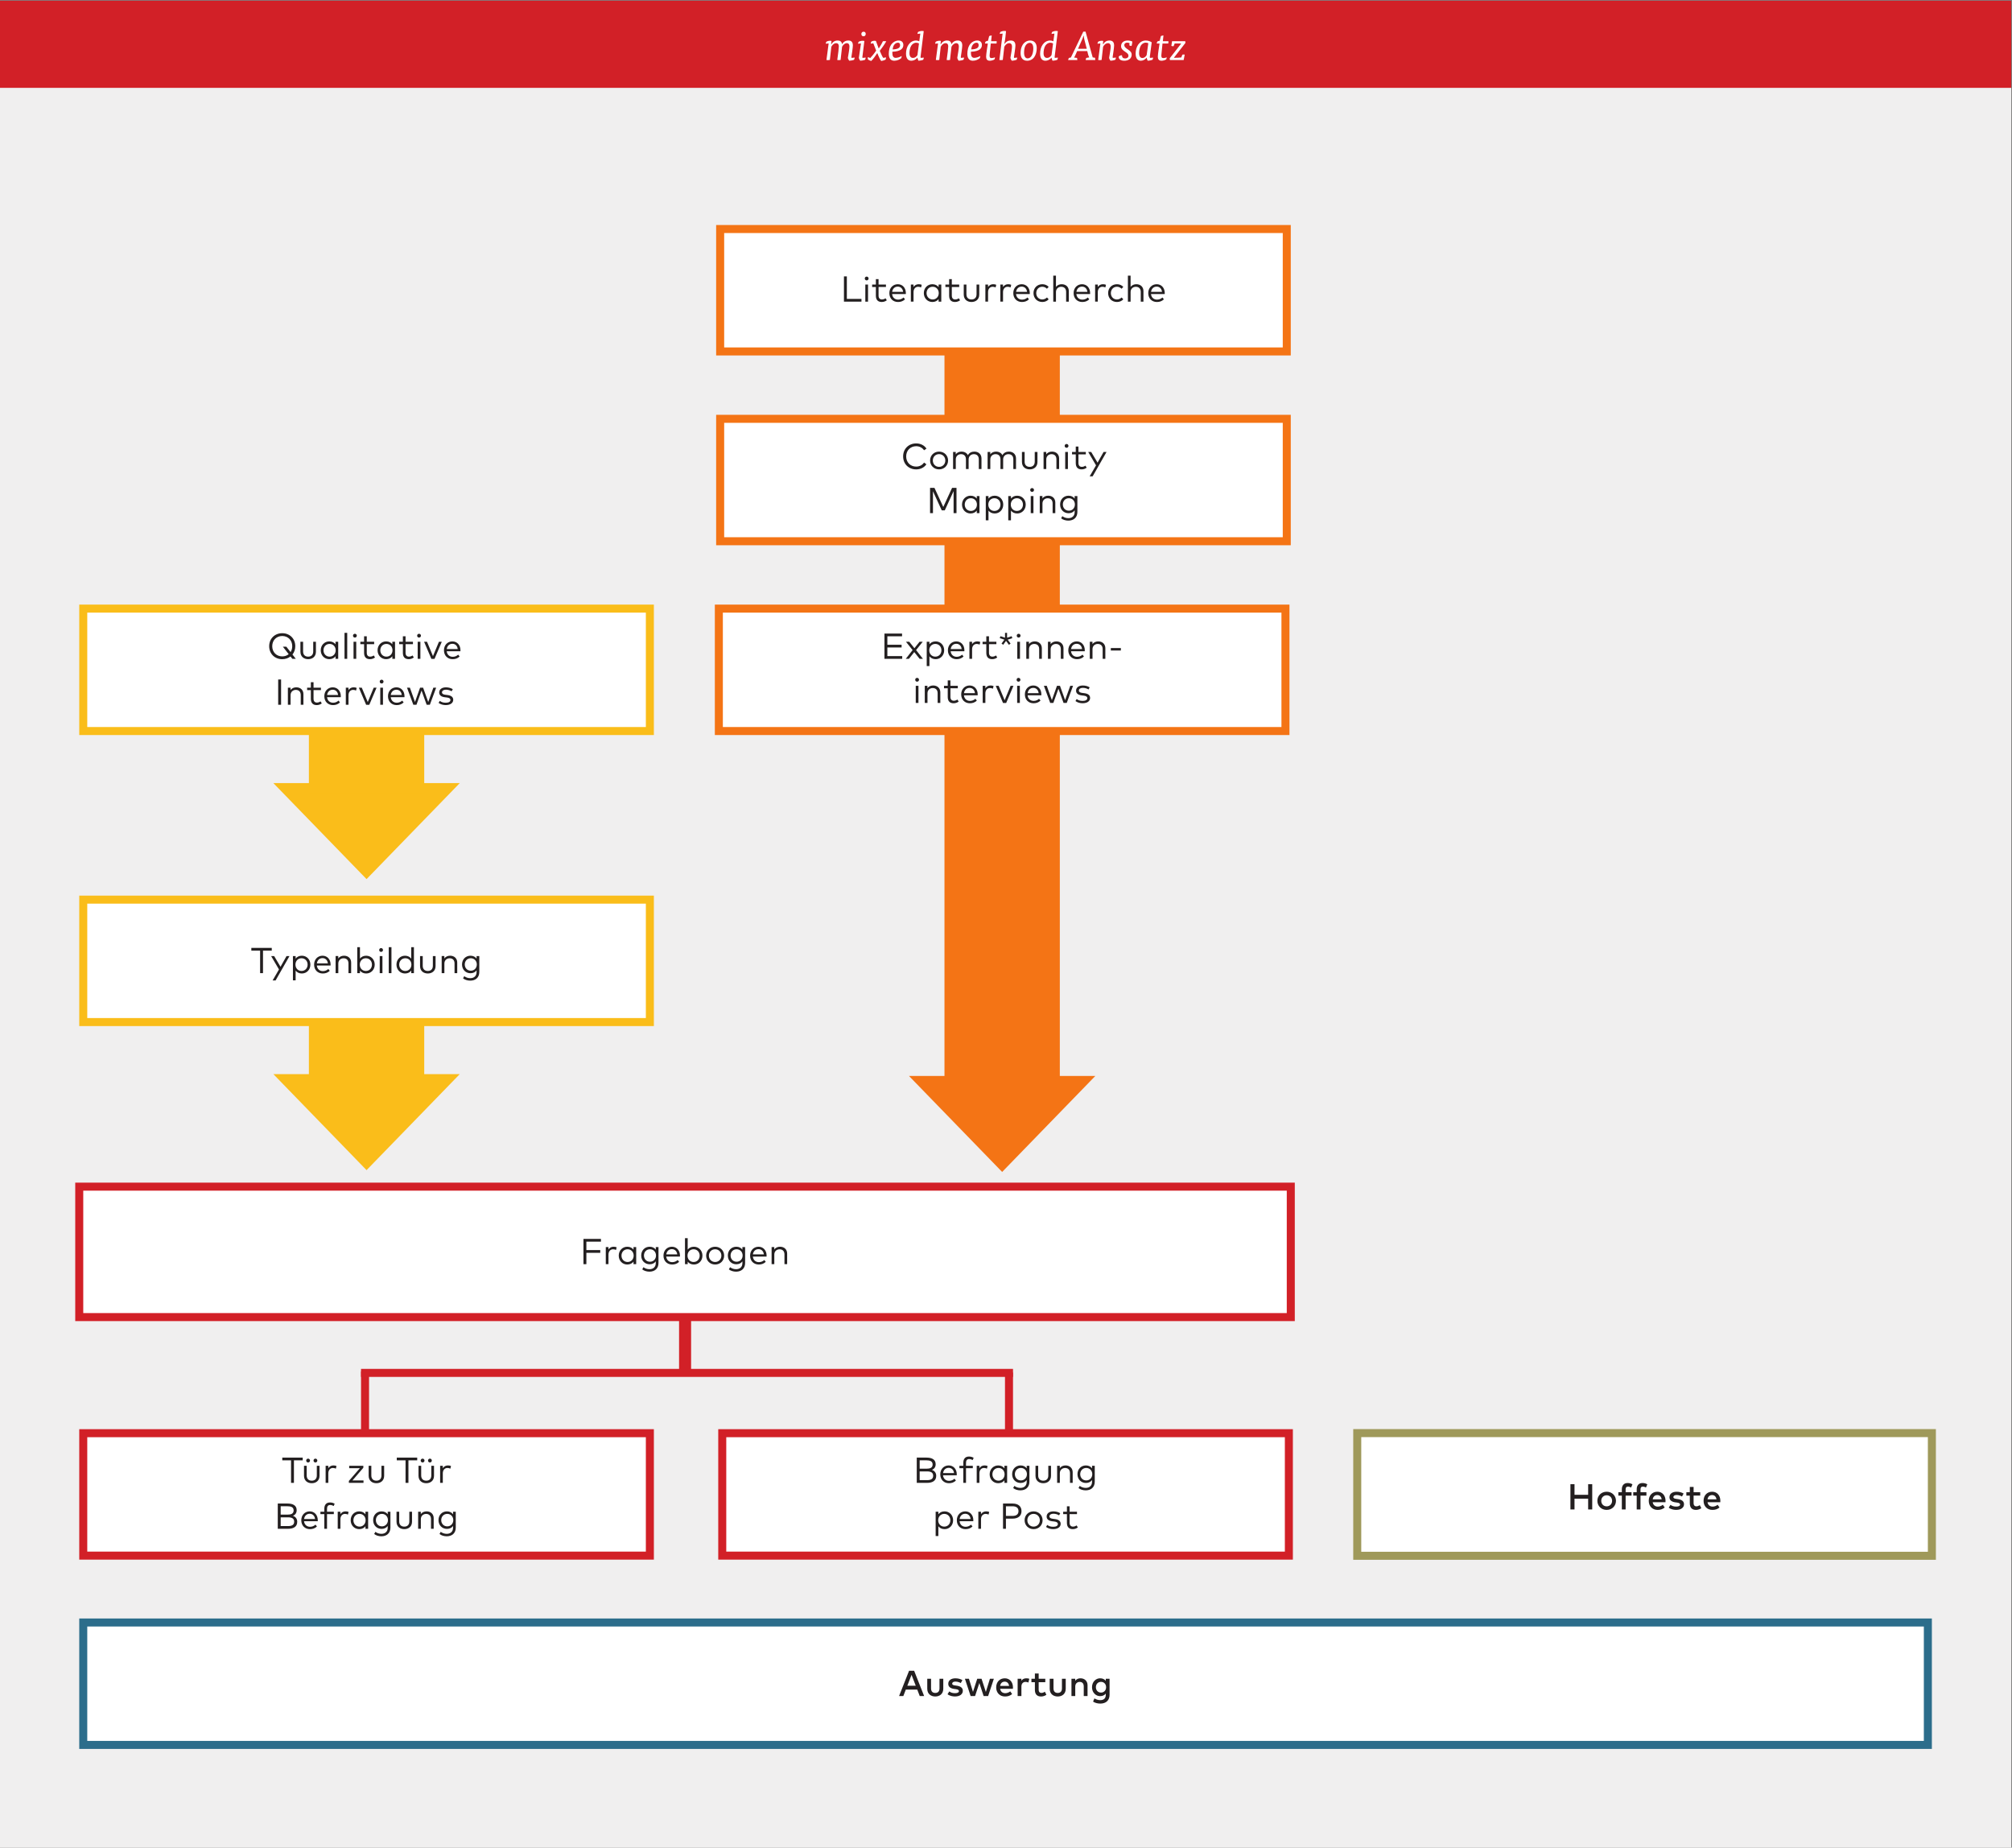
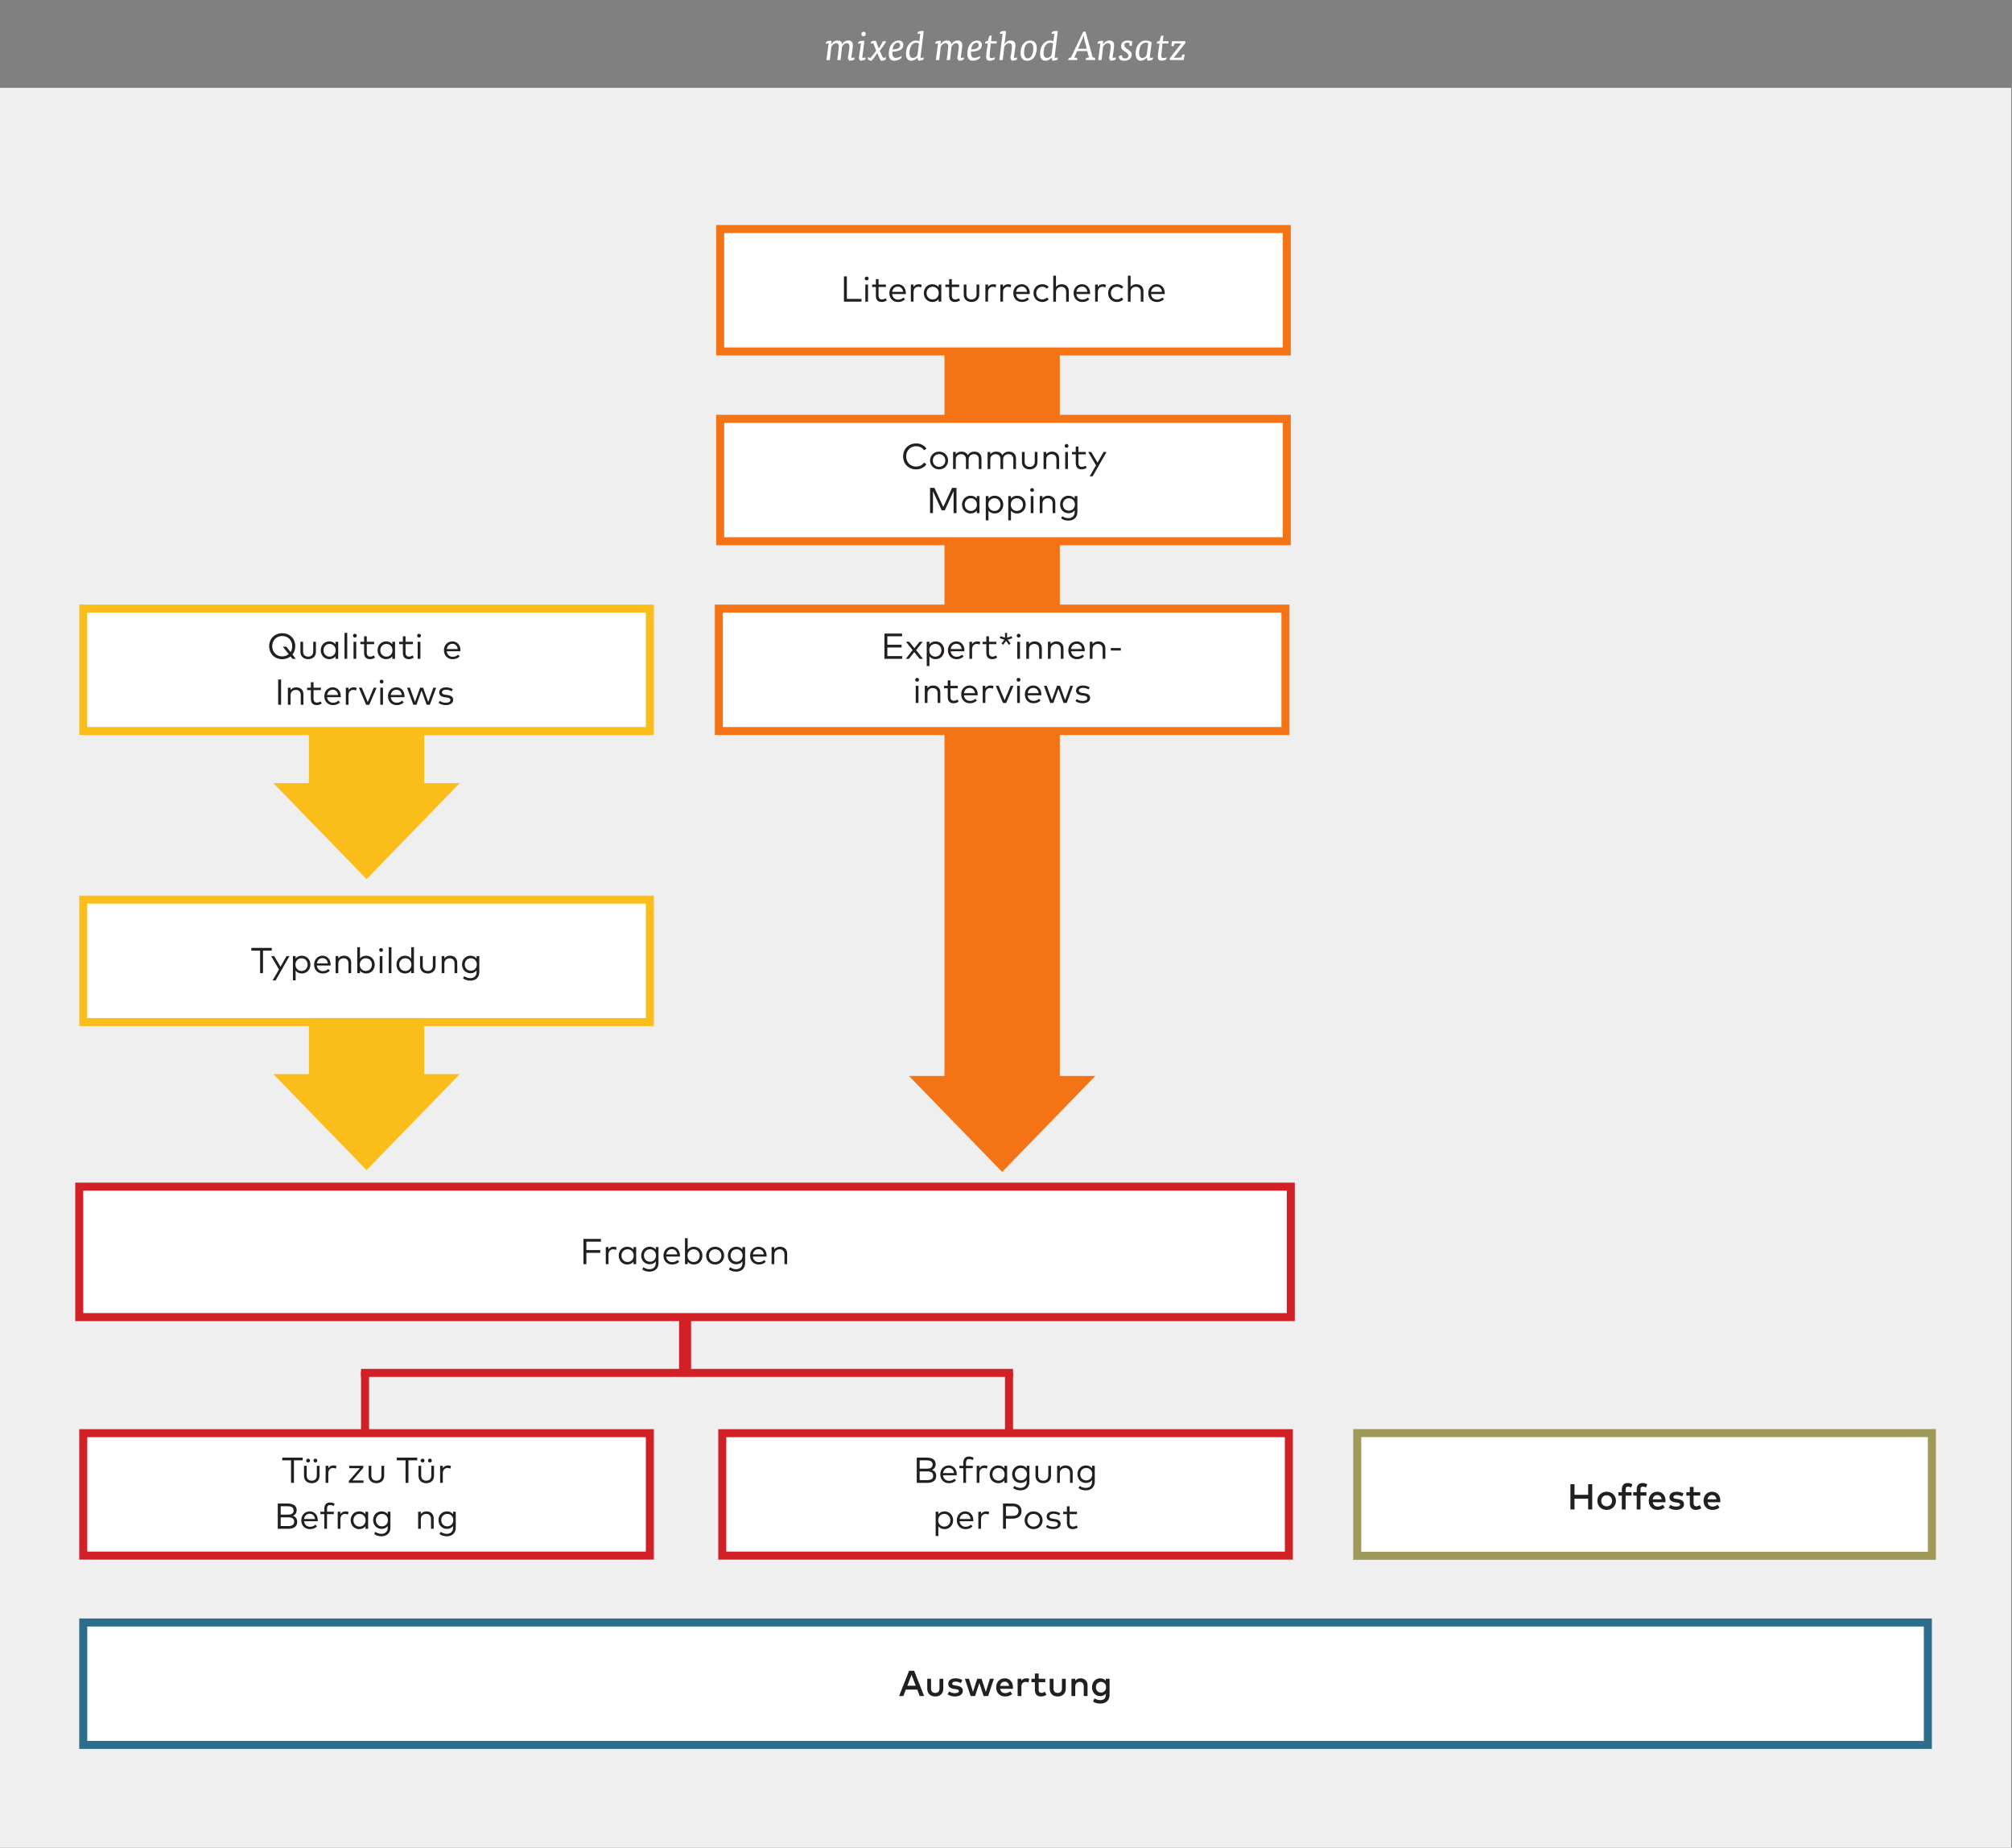
<svg xmlns="http://www.w3.org/2000/svg" viewBox="0 0 676.314 621.006" height="621.006" width="676.314" xml:space="preserve" version="1.1" id="svg3393">
  <rect x="0" y="0" width="676.314" height="621.006" fill="#808080" stroke="none" />
  <defs id="defs3397" />
  <g transform="matrix(1.25,0,0,-1.25,-23.25,1092.666)" id="g3401">
    <g id="g3808" transform="matrix(1.078,0,0,1.078,-62.124,302.833)">
-       <path d="m 74.858,507.106 501.732,0 0,22.677 -501.732,0 0,-22.677 z" style="fill:#d22027;fill-opacity:1;fill-rule:nonzero;stroke:none" id="path3581" />
      <path d="m 74.858,69.082 501.732,0 0,438.965 -501.732,0 0,-438.965 z" style="fill:#f0efef;fill-opacity:1;fill-rule:nonzero;stroke:none" id="path3507" />
      <g id="g3509" transform="translate(326.581,170.811)">
        <path d="M 0,0 0,16.792" style="fill:none;stroke:#d22027;stroke-width:2;stroke-linecap:butt;stroke-linejoin:miter;stroke-miterlimit:4;stroke-dasharray:none;stroke-opacity:1" id="path3511" />
      </g>
      <g id="g3513" transform="translate(245.78,187.599)">
        <path d="M 0,0 0,13.755" style="fill:none;stroke:#d22027;stroke-width:3;stroke-linecap:butt;stroke-linejoin:miter;stroke-miterlimit:4;stroke-dasharray:none;stroke-opacity:1" id="path3515" />
      </g>
      <g id="g3517" transform="translate(165.943,149.832)">
        <path d="M 0,0 0,38.055" style="fill:none;stroke:#d22027;stroke-width:2;stroke-linecap:butt;stroke-linejoin:miter;stroke-miterlimit:4;stroke-dasharray:none;stroke-opacity:1" id="path3519" />
      </g>
      <g id="g3521" transform="translate(164.939,187.52)">
        <path d="M 0,0 162.645,0" style="fill:none;stroke:#d22027;stroke-width:2;stroke-linecap:butt;stroke-linejoin:miter;stroke-miterlimit:4;stroke-dasharray:none;stroke-opacity:1" id="path3523" />
      </g>
      <path d="m 95.651,141.946 141.344,0 0,30.536 -141.344,0 0,-30.536 z" style="fill:#ffffff;fill-opacity:1;fill-rule:nonzero;stroke:#d22027;stroke-width:2;stroke-linecap:butt;stroke-linejoin:miter;stroke-miterlimit:4;stroke-dasharray:none;stroke-opacity:1" id="path3525" />
      <path d="m 95.651,94.728 460.146,0 0,30.536 -460.146,0 0,-30.536 z" style="fill:#ffffff;fill-opacity:1;fill-rule:nonzero;stroke:#2c6d8b;stroke-width:2;stroke-linecap:butt;stroke-linejoin:miter;stroke-miterlimit:4;stroke-dasharray:none;stroke-opacity:1" id="path3527" />
      <path d="m 255.053,141.946 141.344,0 0,30.536 -141.344,0 0,-30.536 z" style="fill:#ffffff;fill-opacity:1;fill-rule:nonzero;stroke:#d22027;stroke-width:2;stroke-linecap:butt;stroke-linejoin:miter;stroke-miterlimit:4;stroke-dasharray:none;stroke-opacity:1" id="path3529" />
      <path d="m 413.454,141.905 143.344,0 0,30.599 -143.344,0 0,-30.599 z" style="fill:#ffffff;fill-opacity:1;fill-rule:nonzero;stroke:#9f995a;stroke-width:2;stroke-linecap:butt;stroke-linejoin:miter;stroke-miterlimit:4;stroke-dasharray:none;stroke-opacity:1" id="path3531" />
      <path d="m 94.651,201.44 302.223,0 0,32.536 -302.223,0 0,-32.536 z" style="fill:#ffffff;fill-opacity:1;fill-rule:nonzero;stroke:#d22027;stroke-width:2;stroke-linecap:butt;stroke-linejoin:miter;stroke-miterlimit:4;stroke-dasharray:none;stroke-opacity:1" id="path3533" />
      <g id="text3535" style="font-variant:normal;font-weight:normal;font-stretch:normal;font-size:9px;font-family:MarkPro;-inkscape-font-specification:MarkPro;writing-mode:lr-tb;fill:#231f20;fill-opacity:1;fill-rule:nonzero;stroke:none" transform="matrix(1,0,0,-1,219.524,214.641)">
        <path id="path4038" d="m 5.098,-3.514 -3.465,0 0,-2.102 3.636,0 0,-0.684 -4.361,0 0,6.3 0.725,0 0,-2.83 3.465,0 0,-0.684 z" />
        <path id="path4040" d="m 8.406,-4.347 c -0.522,0 -0.972,0.247 -1.264,0.684 l 0,-0.599 -0.666,0 0,4.261 0.67,0 0,-2.385 c 0,-0.805 0.477,-1.327 1.143,-1.327 0.247,0 0.531,0.059 0.738,0.171 l 0.162,-0.661 c -0.225,-0.103 -0.477,-0.144 -0.783,-0.144 z" />
        <path id="path4042" d="m 14.062,-4.261 -0.67,0 0,0.634 c -0.338,-0.432 -0.855,-0.72 -1.557,-0.72 -1.197,0 -2.128,0.936 -2.128,2.214 0,1.282 0.931,2.219 2.128,2.219 0.702,0 1.22,-0.283 1.557,-0.72 l 0,0.634 0.67,0 0,-4.261 z M 11.916,-3.717 c 0.886,0 1.516,0.684 1.516,1.584 0,0.904 -0.63,1.589 -1.516,1.589 -0.904,0 -1.526,-0.707 -1.526,-1.589 0,-0.877 0.612,-1.584 1.526,-1.584 z" />
        <path id="path4044" d="m 17.424,-4.347 c -1.197,0 -2.111,0.895 -2.111,2.183 0,1.292 0.913,2.187 2.111,2.187 0.689,0 1.197,-0.279 1.521,-0.725 l 0,0.436 c 0,0.995 -0.657,1.521 -1.579,1.521 -0.576,0 -1.093,-0.194 -1.498,-0.499 l -0.297,0.54 c 0.432,0.36 1.116,0.572 1.796,0.572 1.319,0 2.255,-0.769 2.255,-2.16 l 0,-3.969 -0.675,0 0,0.639 C 18.621,-4.064 18.113,-4.347 17.424,-4.347 Z m 0.076,0.63 c 0.877,0 1.503,0.675 1.503,1.552 0,0.886 -0.625,1.557 -1.503,1.557 -0.904,0 -1.503,-0.693 -1.503,-1.557 0,-0.86 0.599,-1.552 1.503,-1.552 z" />
        <path id="path4046" d="m 22.982,-4.347 c -1.215,0 -2.115,0.913 -2.115,2.219 0,1.319 0.895,2.214 2.155,2.214 0.625,0 1.22,-0.158 1.75,-0.666 l -0.36,-0.459 c -0.364,0.333 -0.824,0.535 -1.35,0.535 -0.769,0 -1.413,-0.472 -1.508,-1.391 l 3.416,0 c 0.009,-0.076 0.013,-0.167 0.013,-0.252 -0.009,-1.296 -0.846,-2.2 -2.002,-2.2 z m -0.013,0.599 c 0.725,0 1.246,0.513 1.332,1.31 l -2.736,0 c 0.108,-0.769 0.617,-1.31 1.404,-1.31 z" />
        <path id="path4048" d="m 28.458,-4.347 c -0.702,0 -1.215,0.283 -1.552,0.716 l 0,-2.849 -0.675,0 0,6.48 0.675,0 0,-0.63 c 0.338,0.432 0.851,0.716 1.552,0.716 1.197,0 2.128,-0.936 2.128,-2.219 0,-1.278 -0.931,-2.214 -2.128,-2.214 z m -0.081,0.63 c 0.904,0 1.521,0.707 1.521,1.584 0,0.882 -0.608,1.589 -1.521,1.589 -0.891,0 -1.516,-0.684 -1.516,-1.589 0,-0.9 0.625,-1.584 1.516,-1.584 z" />
        <path id="path4050" d="m 33.754,-4.347 c -1.282,0 -2.241,0.954 -2.241,2.214 0,1.264 0.959,2.219 2.241,2.219 1.282,0 2.245,-0.954 2.245,-2.219 0,-1.26 -0.963,-2.214 -2.245,-2.214 z m 0,0.63 c 0.882,0 1.557,0.666 1.557,1.584 0,0.922 -0.675,1.589 -1.557,1.589 -0.886,0 -1.557,-0.666 -1.557,-1.589 0,-0.918 0.67,-1.584 1.557,-1.584 z" />
        <path id="path4052" d="m 39.033,-4.347 c -1.197,0 -2.111,0.895 -2.111,2.183 0,1.292 0.913,2.187 2.111,2.187 0.689,0 1.197,-0.279 1.521,-0.725 l 0,0.436 c 0,0.995 -0.657,1.521 -1.579,1.521 -0.576,0 -1.093,-0.194 -1.498,-0.499 l -0.297,0.54 c 0.432,0.36 1.116,0.572 1.796,0.572 1.319,0 2.255,-0.769 2.255,-2.16 l 0,-3.969 -0.675,0 0,0.639 C 40.23,-4.064 39.721,-4.347 39.033,-4.347 Z m 0.076,0.63 c 0.877,0 1.503,0.675 1.503,1.552 0,0.886 -0.625,1.557 -1.503,1.557 -0.904,0 -1.503,-0.693 -1.503,-1.557 0,-0.86 0.599,-1.552 1.503,-1.552 z" />
        <path id="path4054" d="m 44.591,-4.347 c -1.215,0 -2.115,0.913 -2.115,2.219 0,1.319 0.895,2.214 2.155,2.214 0.625,0 1.22,-0.158 1.75,-0.666 l -0.36,-0.459 c -0.364,0.333 -0.824,0.535 -1.35,0.535 -0.769,0 -1.413,-0.472 -1.508,-1.391 l 3.416,0 c 0.009,-0.076 0.013,-0.167 0.013,-0.252 -0.009,-1.296 -0.846,-2.2 -2.002,-2.2 z m -0.013,0.599 c 0.725,0 1.246,0.513 1.332,1.31 l -2.736,0 c 0.108,-0.769 0.617,-1.31 1.404,-1.31 z" />
        <path id="path4056" d="m 49.941,-4.347 c -0.522,0 -1.089,0.184 -1.435,0.693 l 0,-0.608 -0.666,0 0,4.261 0.675,0 0,-2.403 c 0,-0.81 0.59,-1.305 1.305,-1.305 0.778,0 1.228,0.477 1.228,1.287 l 0,2.421 0.67,0 0,-2.642 c 0,-1.03 -0.725,-1.706 -1.778,-1.706 z" />
        <path id="path4058" d="m -69.129,48.249 -5.094,0 0,0.684 2.187,0 0,5.616 0.72,0 0,-5.616 2.187,0 0,-0.684 z" />
        <path id="path4060" d="m -64.935,50.288 -0.675,0 0,2.421 c 0,0.882 -0.531,1.296 -1.26,1.296 -0.729,0 -1.264,-0.414 -1.264,-1.296 l 0,-2.421 -0.67,0 0,2.484 c 0,1.264 0.904,1.863 1.935,1.863 1.026,0 1.935,-0.599 1.935,-1.863 l 0,-2.484 z m -2.849,-1.782 c -0.27,0 -0.477,0.211 -0.477,0.481 0,0.27 0.207,0.472 0.477,0.472 0.266,0 0.477,-0.203 0.477,-0.472 0,-0.27 -0.211,-0.481 -0.477,-0.481 z m 1.827,0 c -0.27,0 -0.472,0.211 -0.472,0.481 0,0.27 0.203,0.472 0.472,0.472 0.266,0 0.477,-0.203 0.477,-0.472 0,-0.27 -0.211,-0.481 -0.477,-0.481 z" />
        <path id="path4062" d="m -61.479,50.202 c -0.522,0 -0.972,0.247 -1.264,0.684 l 0,-0.599 -0.666,0 0,4.261 0.67,0 0,-2.385 c 0,-0.805 0.477,-1.327 1.143,-1.327 0.247,0 0.531,0.059 0.738,0.171 l 0.162,-0.661 c -0.225,-0.103 -0.477,-0.144 -0.783,-0.144 z" />
        <path id="path4064" d="m -54.004,50.288 -3.528,0 0,0.608 2.664,0 -2.745,3.168 0,0.486 3.65,0 0,-0.608 -2.759,0 2.718,-3.163 0,-0.49 z" />
        <path id="path4066" d="m -48.811,50.288 -0.675,0 0,2.421 c 0,0.882 -0.531,1.296 -1.26,1.296 -0.729,0 -1.264,-0.414 -1.264,-1.296 l 0,-2.421 -0.67,0 0,2.484 c 0,1.264 0.904,1.863 1.935,1.863 1.026,0 1.935,-0.599 1.935,-1.863 l 0,-2.484 z" />
        <path id="path4068" d="m -40.567,48.249 -5.094,0 0,0.684 2.187,0 0,5.616 0.72,0 0,-5.616 2.187,0 0,-0.684 z" />
        <path id="path4070" d="m -36.373,50.288 -0.675,0 0,2.421 c 0,0.882 -0.531,1.296 -1.26,1.296 -0.729,0 -1.264,-0.414 -1.264,-1.296 l 0,-2.421 -0.67,0 0,2.484 c 0,1.264 0.904,1.863 1.935,1.863 1.026,0 1.935,-0.599 1.935,-1.863 l 0,-2.484 z m -2.849,-1.782 c -0.27,0 -0.477,0.211 -0.477,0.481 0,0.27 0.207,0.472 0.477,0.472 0.266,0 0.477,-0.203 0.477,-0.472 0,-0.27 -0.211,-0.481 -0.477,-0.481 z m 1.827,0 c -0.27,0 -0.472,0.211 -0.472,0.481 0,0.27 0.203,0.472 0.472,0.472 0.266,0 0.477,-0.203 0.477,-0.472 0,-0.27 -0.211,-0.481 -0.477,-0.481 z" />
        <path id="path4072" d="m -32.918,50.202 c -0.522,0 -0.972,0.247 -1.264,0.684 l 0,-0.599 -0.666,0 0,4.261 0.67,0 0,-2.385 c 0,-0.805 0.477,-1.327 1.143,-1.327 0.247,0 0.531,0.059 0.738,0.171 l 0.162,-0.661 c -0.225,-0.103 -0.477,-0.144 -0.783,-0.144 z" />
        <path id="path4074" d="m -75.348,59.706 0,6.3 2.556,0 c 1.395,0 2.295,-0.526 2.295,-1.75 0,-0.783 -0.455,-1.287 -1.085,-1.494 0.567,-0.198 0.95,-0.684 0.95,-1.395 0,-1.197 -0.954,-1.661 -2.277,-1.661 l -2.439,0 z m 2.525,3.442 c 0.945,0 1.566,0.247 1.566,1.085 0,0.846 -0.621,1.093 -1.566,1.093 l -1.8,0 0,-2.178 1.8,0 z m -0.113,-2.763 c 0.869,0 1.544,0.211 1.544,1.035 0,0.846 -0.67,1.053 -1.539,1.053 l -1.692,0 0,-2.088 1.688,0 z" />
        <path id="path4076" d="m -67.369,61.659 c -1.215,0 -2.115,0.913 -2.115,2.219 0,1.319 0.895,2.214 2.155,2.214 0.625,0 1.22,-0.158 1.75,-0.666 l -0.36,-0.459 c -0.364,0.333 -0.824,0.535 -1.35,0.535 -0.769,0 -1.413,-0.472 -1.508,-1.391 l 3.416,0 c 0.009,-0.076 0.013,-0.167 0.013,-0.252 -0.009,-1.296 -0.846,-2.2 -2.002,-2.2 z m -0.013,0.599 c 0.725,0 1.246,0.513 1.332,1.31 l -2.736,0 c 0.108,-0.769 0.617,-1.31 1.404,-1.31 z" />
        <path id="path4078" d="m -61.367,61.744 -1.696,0 0,-0.729 c 0,-0.594 0.238,-0.945 0.787,-0.945 0.324,0 0.648,0.117 0.877,0.252 l 0.243,-0.562 c -0.301,-0.184 -0.684,-0.32 -1.165,-0.32 -1.008,0 -1.417,0.666 -1.417,1.575 l 0,0.729 -0.972,0 0,0.608 0.972,0 0,3.654 0.675,0 0,-3.654 1.696,0 0,-0.608 z" />
        <path id="path4080" d="m -58.464,61.659 c -0.522,0 -0.972,0.247 -1.264,0.684 l 0,-0.599 -0.666,0 0,4.261 0.67,0 0,-2.385 c 0,-0.805 0.477,-1.327 1.143,-1.327 0.247,0 0.531,0.059 0.738,0.171 l 0.162,-0.661 c -0.225,-0.103 -0.477,-0.144 -0.783,-0.144 z" />
        <path id="path4082" d="m -52.807,61.744 -0.67,0 0,0.634 c -0.338,-0.432 -0.855,-0.72 -1.557,-0.72 -1.197,0 -2.128,0.936 -2.128,2.214 0,1.282 0.931,2.219 2.128,2.219 0.702,0 1.22,-0.283 1.557,-0.72 l 0,0.634 0.67,0 0,-4.261 z m -2.147,0.544 c 0.886,0 1.516,0.684 1.516,1.584 0,0.904 -0.63,1.589 -1.516,1.589 -0.904,0 -1.526,-0.707 -1.526,-1.589 0,-0.877 0.612,-1.584 1.526,-1.584 z" />
        <path id="path4084" d="m -49.446,61.659 c -1.197,0 -2.111,0.895 -2.111,2.183 0,1.292 0.913,2.187 2.111,2.187 0.689,0 1.197,-0.279 1.521,-0.725 l 0,0.436 c 0,0.995 -0.657,1.521 -1.579,1.521 -0.576,0 -1.093,-0.194 -1.498,-0.499 l -0.297,0.54 c 0.432,0.36 1.116,0.572 1.796,0.572 1.319,0 2.255,-0.769 2.255,-2.16 l 0,-3.969 -0.675,0 0,0.639 c -0.324,-0.441 -0.833,-0.725 -1.521,-0.725 z m 0.076,0.63 c 0.877,0 1.503,0.675 1.503,1.552 0,0.886 -0.625,1.557 -1.503,1.557 -0.904,0 -1.503,-0.693 -1.503,-1.557 0,-0.86 0.599,-1.552 1.503,-1.552 z" />
-         <path id="path4086" d="m -41.859,61.744 -0.675,0 0,2.421 c 0,0.882 -0.531,1.296 -1.26,1.296 -0.729,0 -1.264,-0.414 -1.264,-1.296 l 0,-2.421 -0.67,0 0,2.484 c 0,1.264 0.904,1.863 1.935,1.863 1.026,0 1.935,-0.599 1.935,-1.863 l 0,-2.484 z" />
        <path id="path4088" d="m -38.232,61.659 c -0.522,0 -1.089,0.184 -1.435,0.693 l 0,-0.608 -0.666,0 0,4.261 0.675,0 0,-2.403 c 0,-0.81 0.59,-1.305 1.305,-1.305 0.778,0 1.228,0.477 1.228,1.287 l 0,2.421 0.67,0 0,-2.642 c 0,-1.03 -0.725,-1.706 -1.778,-1.706 z" />
        <path id="path4090" d="m -33.147,61.659 c -1.197,0 -2.111,0.895 -2.111,2.183 0,1.292 0.913,2.187 2.111,2.187 0.689,0 1.197,-0.279 1.521,-0.725 l 0,0.436 c 0,0.995 -0.657,1.521 -1.579,1.521 -0.576,0 -1.093,-0.194 -1.498,-0.499 l -0.297,0.54 c 0.432,0.36 1.116,0.572 1.796,0.572 1.319,0 2.255,-0.769 2.255,-2.16 l 0,-3.969 -0.675,0 0,0.639 c -0.324,-0.441 -0.833,-0.725 -1.521,-0.725 z m 0.076,0.63 c 0.877,0 1.503,0.675 1.503,1.552 0,0.886 -0.625,1.557 -1.503,1.557 -0.904,0 -1.503,-0.693 -1.503,-1.557 0,-0.86 0.599,-1.552 1.503,-1.552 z" />
-         <path id="path4092" d="m 84.051,48.249 0,6.3 2.556,0 c 1.395,0 2.295,-0.526 2.295,-1.75 0,-0.783 -0.455,-1.287 -1.085,-1.494 0.567,-0.198 0.95,-0.684 0.95,-1.395 0,-1.197 -0.954,-1.661 -2.277,-1.661 l -2.439,0 z m 2.525,3.442 c 0.945,0 1.566,0.247 1.566,1.085 0,0.846 -0.621,1.093 -1.566,1.093 l -1.8,0 0,-2.178 1.8,0 z m -0.113,-2.763 c 0.869,0 1.544,0.211 1.544,1.035 0,0.846 -0.67,1.053 -1.539,1.053 l -1.692,0 0,-2.088 1.688,0 z" />
+         <path id="path4092" d="m 84.051,48.249 0,6.3 2.556,0 c 1.395,0 2.295,-0.526 2.295,-1.75 0,-0.783 -0.455,-1.287 -1.085,-1.494 0.567,-0.198 0.95,-0.684 0.95,-1.395 0,-1.197 -0.954,-1.661 -2.277,-1.661 l -2.439,0 m 2.525,3.442 c 0.945,0 1.566,0.247 1.566,1.085 0,0.846 -0.621,1.093 -1.566,1.093 l -1.8,0 0,-2.178 1.8,0 z m -0.113,-2.763 c 0.869,0 1.544,0.211 1.544,1.035 0,0.846 -0.67,1.053 -1.539,1.053 l -1.692,0 0,-2.088 1.688,0 z" />
        <path id="path4094" d="m 92.029,50.202 c -1.215,0 -2.115,0.913 -2.115,2.219 0,1.319 0.895,2.214 2.155,2.214 0.625,0 1.22,-0.158 1.75,-0.666 l -0.36,-0.459 c -0.364,0.333 -0.824,0.535 -1.35,0.535 -0.769,0 -1.413,-0.472 -1.508,-1.391 l 3.416,0 c 0.009,-0.076 0.013,-0.167 0.013,-0.252 -0.009,-1.296 -0.846,-2.2 -2.002,-2.2 z m -0.013,0.599 c 0.725,0 1.246,0.513 1.332,1.31 l -2.736,0 c 0.108,-0.769 0.617,-1.31 1.404,-1.31 z" />
        <path id="path4096" d="m 98.032,50.288 -1.696,0 0,-0.729 c 0,-0.594 0.238,-0.945 0.787,-0.945 0.324,0 0.648,0.117 0.877,0.252 l 0.243,-0.562 c -0.301,-0.184 -0.684,-0.32 -1.165,-0.32 -1.008,0 -1.417,0.666 -1.417,1.575 l 0,0.729 -0.972,0 0,0.608 0.972,0 0,3.654 0.675,0 0,-3.654 1.696,0 0,-0.608 z" />
        <path id="path4098" d="m 100.935,50.202 c -0.522,0 -0.972,0.247 -1.264,0.684 l 0,-0.599 -0.666,0 0,4.261 0.67,0 0,-2.385 c 0,-0.805 0.477,-1.327 1.143,-1.327 0.247,0 0.531,0.059 0.738,0.171 l 0.162,-0.661 c -0.225,-0.103 -0.477,-0.144 -0.783,-0.144 z" />
        <path id="path4100" d="m 106.591,50.288 -0.67,0 0,0.634 c -0.338,-0.432 -0.855,-0.72 -1.557,-0.72 -1.197,0 -2.128,0.936 -2.128,2.214 0,1.282 0.931,2.219 2.128,2.219 0.702,0 1.22,-0.283 1.557,-0.72 l 0,0.634 0.67,0 0,-4.261 z m -2.147,0.544 c 0.886,0 1.516,0.684 1.516,1.584 0,0.904 -0.63,1.589 -1.516,1.589 -0.904,0 -1.526,-0.707 -1.526,-1.589 0,-0.877 0.612,-1.584 1.526,-1.584 z" />
        <path id="path4102" d="m 109.953,50.202 c -1.197,0 -2.111,0.895 -2.111,2.183 0,1.292 0.913,2.187 2.111,2.187 0.689,0 1.197,-0.279 1.521,-0.725 l 0,0.436 c 0,0.995 -0.657,1.521 -1.579,1.521 -0.576,0 -1.093,-0.194 -1.498,-0.499 l -0.297,0.54 c 0.432,0.36 1.116,0.572 1.796,0.572 1.319,0 2.255,-0.769 2.255,-2.16 l 0,-3.969 -0.675,0 0,0.639 c -0.324,-0.441 -0.833,-0.725 -1.521,-0.725 z m 0.076,0.63 c 0.877,0 1.503,0.675 1.503,1.552 0,0.886 -0.625,1.557 -1.503,1.557 -0.904,0 -1.503,-0.693 -1.503,-1.557 0,-0.86 0.599,-1.552 1.503,-1.552 z" />
        <path id="path4104" d="m 117.54,50.288 -0.675,0 0,2.421 c 0,0.882 -0.531,1.296 -1.26,1.296 -0.729,0 -1.264,-0.414 -1.264,-1.296 l 0,-2.421 -0.67,0 0,2.484 c 0,1.264 0.904,1.863 1.935,1.863 1.026,0 1.935,-0.599 1.935,-1.863 l 0,-2.484 z" />
        <path id="path4106" d="m 121.167,50.202 c -0.522,0 -1.089,0.184 -1.435,0.693 l 0,-0.608 -0.666,0 0,4.261 0.675,0 0,-2.403 c 0,-0.81 0.59,-1.305 1.305,-1.305 0.778,0 1.228,0.477 1.228,1.287 l 0,2.421 0.67,0 0,-2.642 c 0,-1.03 -0.725,-1.706 -1.778,-1.706 z" />
        <path id="path4108" d="m 126.252,50.202 c -1.197,0 -2.111,0.895 -2.111,2.183 0,1.292 0.913,2.187 2.111,2.187 0.689,0 1.197,-0.279 1.521,-0.725 l 0,0.436 c 0,0.995 -0.657,1.521 -1.579,1.521 -0.576,0 -1.093,-0.194 -1.498,-0.499 l -0.297,0.54 c 0.432,0.36 1.116,0.572 1.796,0.572 1.319,0 2.255,-0.769 2.255,-2.16 l 0,-3.969 -0.675,0 0,0.639 c -0.324,-0.441 -0.833,-0.725 -1.521,-0.725 z m 0.076,0.63 c 0.877,0 1.503,0.675 1.503,1.552 0,0.886 -0.625,1.557 -1.503,1.557 -0.904,0 -1.503,-0.693 -1.503,-1.557 0,-0.86 0.599,-1.552 1.503,-1.552 z" />
        <path id="path4110" d="m 90.99,61.659 c -0.702,0 -1.215,0.283 -1.552,0.716 l 0,-0.63 -0.675,0 0,6.061 0.675,0 0,-2.43 c 0.338,0.432 0.851,0.716 1.552,0.716 1.197,0 2.128,-0.936 2.128,-2.219 0,-1.278 -0.931,-2.214 -2.128,-2.214 z m -0.081,0.63 c 0.904,0 1.521,0.707 1.521,1.584 0,0.882 -0.608,1.589 -1.521,1.589 -0.891,0 -1.516,-0.684 -1.516,-1.589 0,-0.9 0.625,-1.584 1.516,-1.584 z" />
        <path id="path4112" d="m 96.161,61.659 c -1.215,0 -2.115,0.913 -2.115,2.219 0,1.319 0.895,2.214 2.155,2.214 0.625,0 1.22,-0.158 1.75,-0.666 l -0.36,-0.459 c -0.364,0.333 -0.824,0.535 -1.35,0.535 -0.769,0 -1.413,-0.472 -1.508,-1.391 l 3.416,0 c 0.009,-0.076 0.013,-0.167 0.013,-0.252 -0.009,-1.296 -0.846,-2.2 -2.002,-2.2 z m -0.013,0.599 c 0.725,0 1.246,0.513 1.332,1.31 l -2.736,0 c 0.108,-0.769 0.617,-1.31 1.404,-1.31 z" />
        <path id="path4114" d="m 101.34,61.659 c -0.522,0 -0.972,0.247 -1.264,0.684 l 0,-0.599 -0.666,0 0,4.261 0.67,0 0,-2.385 c 0,-0.805 0.477,-1.327 1.143,-1.327 0.247,0 0.531,0.059 0.738,0.171 l 0.162,-0.661 c -0.225,-0.103 -0.477,-0.144 -0.783,-0.144 z" />
        <path id="path4116" d="m 107.951,63.472 c 1.413,0 2.228,-0.702 2.228,-1.881 0,-1.179 -0.815,-1.885 -2.228,-1.885 l -2.381,0 0,6.3 0.725,0 0,-2.534 1.656,0 z m -0.022,-3.083 c 0.972,0 1.498,0.401 1.498,1.202 0,0.801 -0.526,1.202 -1.498,1.202 l -1.633,0 0,-2.403 1.633,0 z" />
        <path id="path4118" d="m 113.193,61.659 c -1.282,0 -2.241,0.954 -2.241,2.214 0,1.264 0.959,2.219 2.241,2.219 1.282,0 2.245,-0.954 2.245,-2.219 0,-1.26 -0.963,-2.214 -2.245,-2.214 z m 0,0.63 c 0.882,0 1.557,0.666 1.557,1.584 0,0.922 -0.675,1.589 -1.557,1.589 -0.886,0 -1.557,-0.666 -1.557,-1.589 0,-0.918 0.67,-1.584 1.557,-1.584 z" />
        <path id="path4120" d="m 119.84,62.127 c -0.409,-0.275 -1.022,-0.464 -1.692,-0.464 -1.022,0 -1.701,0.486 -1.701,1.292 0,0.634 0.45,1.062 1.409,1.179 l 0.508,0.059 c 0.603,0.072 0.891,0.279 0.891,0.621 0,0.45 -0.455,0.689 -1.175,0.689 -0.72,0 -1.152,-0.211 -1.476,-0.464 l -0.31,0.504 c 0.54,0.409 1.228,0.544 1.778,0.544 1.147,0 1.877,-0.508 1.877,-1.319 0,-0.698 -0.526,-1.071 -1.431,-1.188 l -0.504,-0.063 c -0.558,-0.068 -0.869,-0.243 -0.869,-0.599 0,-0.414 0.401,-0.67 1.008,-0.67 0.576,0 1.121,0.211 1.395,0.401 l 0.292,-0.522 z" />
        <path id="path4122" d="m 124.016,61.744 -1.841,0 0,-1.355 -0.67,0 0,1.355 -0.931,0 0,0.608 0.931,0 0,2.164 c 0,1.071 0.544,1.575 1.462,1.575 0.522,0 0.945,-0.18 1.264,-0.423 l -0.315,-0.508 c -0.247,0.18 -0.567,0.301 -0.895,0.301 -0.495,0 -0.846,-0.292 -0.846,-0.959 l 0,-2.151 1.841,0 0,-0.608 z" />
      </g>
      <g id="text3547" style="font-variant:normal;font-weight:500;font-stretch:normal;font-size:9px;font-family:MarkPro-Medium;-inkscape-font-specification:MarkPro-Medium;writing-mode:lr-tb;fill:#231f20;fill-opacity:1;fill-rule:nonzero;stroke:none" transform="matrix(1,0,0,-1,465.781,153.459)">
        <path id="path4125" d="m 1.872,-6.3 -1.017,0 0,6.3 1.017,0 0,-2.691 3.402,0 0,2.691 1.017,0 0,-6.3 -1.017,0 0,2.646 -3.402,0 0,-2.646 z" />
        <path id="path4127" d="m 9.891,-4.423 c -1.332,0 -2.317,0.977 -2.317,2.268 0,1.292 0.986,2.268 2.317,2.268 1.332,0 2.322,-0.977 2.322,-2.268 0,-1.292 -0.99,-2.268 -2.322,-2.268 z m 0,0.886 c 0.77,0 1.355,0.567 1.355,1.381 0,0.815 -0.585,1.381 -1.355,1.381 -0.769,0 -1.35,-0.567 -1.35,-1.381 0,-0.815 0.581,-1.381 1.35,-1.381 z" />
        <path id="path4129" d="m 16.101,-4.311 -1.476,0 0,-0.729 c 0,-0.427 0.198,-0.666 0.562,-0.666 0.283,0 0.585,0.103 0.805,0.23 l 0.333,-0.792 c -0.32,-0.189 -0.698,-0.324 -1.202,-0.324 -1.008,0 -1.444,0.689 -1.444,1.552 l 0,0.729 -0.864,0 0,0.855 0.864,0 0,3.456 0.945,0 0,-3.456 1.476,0 0,-0.855 z" />
        <path id="path4131" d="m 19.809,-4.311 -1.476,0 0,-0.729 c 0,-0.427 0.198,-0.666 0.562,-0.666 0.283,0 0.585,0.103 0.805,0.23 l 0.333,-0.792 c -0.32,-0.189 -0.698,-0.324 -1.202,-0.324 -1.008,0 -1.444,0.689 -1.444,1.552 l 0,0.729 -0.864,0 0,0.855 0.864,0 0,3.456 0.945,0 0,-3.456 1.476,0 0,-0.855 z" />
        <path id="path4133" d="m 22.54,-4.423 c -1.269,0 -2.147,0.918 -2.147,2.268 0,1.368 0.913,2.268 2.205,2.268 0.652,0 1.246,-0.158 1.773,-0.608 l -0.468,-0.67 c -0.355,0.283 -0.815,0.455 -1.246,0.455 -0.612,0 -1.157,-0.324 -1.282,-1.098 l 3.186,0 c 0.009,-0.108 0.018,-0.23 0.018,-0.351 -0.004,-1.345 -0.833,-2.264 -2.038,-2.264 z m -0.018,0.837 c 0.599,0 0.99,0.392 1.093,1.062 l -2.236,0 c 0.099,-0.63 0.472,-1.062 1.143,-1.062 z" />
        <path id="path4135" d="m 29.084,-3.965 c -0.446,-0.288 -1.071,-0.455 -1.746,-0.455 -1.098,0 -1.782,0.526 -1.782,1.381 0,0.693 0.508,1.134 1.462,1.264 l 0.45,0.059 c 0.513,0.072 0.747,0.234 0.747,0.477 0,0.324 -0.338,0.526 -0.981,0.526 -0.702,0 -1.111,-0.203 -1.422,-0.441 l -0.436,0.707 c 0.63,0.468 1.404,0.553 1.849,0.553 1.242,0 1.962,-0.581 1.962,-1.409 0,-0.738 -0.558,-1.139 -1.498,-1.274 L 27.243,-2.642 C 26.847,-2.7 26.532,-2.785 26.532,-3.087 c 0,-0.306 0.301,-0.513 0.815,-0.513 0.535,0 1.071,0.207 1.332,0.369 l 0.405,-0.734 z" />
        <path id="path4137" d="m 33.228,-4.311 -1.651,0 0,-1.305 -0.945,0 0,1.305 -0.86,0 0,0.855 0.86,0 0,1.895 c 0,1.147 0.572,1.674 1.548,1.674 0.54,0 0.977,-0.194 1.323,-0.427 L 33.129,-1.067 c -0.257,0.162 -0.576,0.292 -0.869,0.292 -0.378,0 -0.684,-0.225 -0.684,-0.805 l 0,-1.877 1.651,0 0,-0.855 z" />
        <path id="path4139" d="m 36.212,-4.423 c -1.269,0 -2.147,0.918 -2.147,2.268 0,1.368 0.913,2.268 2.205,2.268 0.652,0 1.246,-0.158 1.773,-0.608 l -0.468,-0.67 c -0.355,0.283 -0.815,0.455 -1.246,0.455 -0.612,0 -1.157,-0.324 -1.282,-1.098 l 3.186,0 c 0.009,-0.108 0.018,-0.23 0.018,-0.351 -0.004,-1.345 -0.833,-2.264 -2.038,-2.264 z m -0.018,0.837 c 0.599,0 0.99,0.392 1.093,1.062 l -2.236,0 c 0.099,-0.63 0.472,-1.062 1.143,-1.062 z" />
        <path id="path4141" d="m -162.859,40.239 -1.269,0 -2.489,6.3 1.058,0 0.621,-1.607 2.853,0 0.621,1.607 1.093,0 -2.489,-6.3 z m -0.652,1.012 1.053,2.718 -2.106,0 1.053,-2.718 z" />
        <path id="path4143" d="m -155.592,42.228 -0.945,0 0,2.398 c 0,0.833 -0.464,1.139 -1.053,1.139 -0.59,0 -1.053,-0.306 -1.053,-1.139 l 0,-2.398 -0.945,0 0,2.484 c 0,1.373 0.986,1.94 1.998,1.94 1.008,0 1.998,-0.567 1.998,-1.94 l 0,-2.484 z" />
        <path id="path4145" d="m -150.822,42.575 c -0.446,-0.288 -1.071,-0.455 -1.746,-0.455 -1.098,0 -1.782,0.526 -1.782,1.381 0,0.693 0.508,1.134 1.462,1.264 l 0.45,0.059 c 0.513,0.072 0.747,0.234 0.747,0.477 0,0.324 -0.338,0.526 -0.981,0.526 -0.702,0 -1.111,-0.203 -1.422,-0.441 l -0.436,0.707 c 0.63,0.468 1.404,0.553 1.849,0.553 1.242,0 1.962,-0.581 1.962,-1.409 0,-0.738 -0.558,-1.139 -1.498,-1.274 l -0.446,-0.068 c -0.396,-0.059 -0.711,-0.144 -0.711,-0.446 0,-0.306 0.301,-0.513 0.815,-0.513 0.535,0 1.071,0.207 1.332,0.369 l 0.405,-0.734 z" />
        <path id="path4147" d="m -146.052,42.228 -1.067,0 -1.062,3.276 -1.012,-3.276 -1.004,0 1.427,4.311 1.107,0 1.067,-3.249 1.067,3.249 1.125,0 1.427,-4.311 -0.981,0 -1.017,3.294 -1.075,-3.294 z" />
        <path id="path4149" d="m -140.247,42.116 c -1.269,0 -2.147,0.918 -2.147,2.268 0,1.368 0.913,2.268 2.205,2.268 0.652,0 1.246,-0.158 1.773,-0.608 l -0.468,-0.67 c -0.355,0.283 -0.815,0.455 -1.246,0.455 -0.612,0 -1.157,-0.324 -1.282,-1.098 l 3.186,0 c 0.009,-0.108 0.018,-0.23 0.018,-0.351 -0.005,-1.345 -0.833,-2.264 -2.038,-2.264 z m -0.018,0.837 c 0.599,0 0.99,0.392 1.093,1.062 l -2.236,0 c 0.099,-0.63 0.472,-1.062 1.143,-1.062 z" />
        <path id="path4151" d="m -134.861,42.116 c -0.526,0 -0.968,0.189 -1.251,0.599 l 0,-0.486 -0.931,0 0,4.311 0.941,0 0,-2.372 c 0,-0.734 0.427,-1.157 1.026,-1.157 0.23,0 0.517,0.054 0.716,0.158 l 0.225,-0.931 c -0.216,-0.086 -0.436,-0.121 -0.725,-0.121 z" />
        <path id="path4153" d="m -130.144,42.228 -1.651,0 0,-1.305 -0.945,0 0,1.305 -0.86,0 0,0.855 0.86,0 0,1.895 c 0,1.147 0.572,1.674 1.548,1.674 0.54,0 0.977,-0.194 1.323,-0.427 l -0.373,-0.751 c -0.257,0.162 -0.576,0.292 -0.869,0.292 -0.378,0 -0.684,-0.225 -0.684,-0.805 l 0,-1.877 1.651,0 0,-0.855 z" />
        <path id="path4155" d="m -125.046,42.228 -0.945,0 0,2.398 c 0,0.833 -0.464,1.139 -1.053,1.139 -0.59,0 -1.053,-0.306 -1.053,-1.139 l 0,-2.398 -0.945,0 0,2.484 c 0,1.373 0.986,1.94 1.998,1.94 1.008,0 1.998,-0.567 1.998,-1.94 l 0,-2.484 z" />
        <path id="path4157" d="m -121.356,42.116 c -0.441,0 -0.977,0.131 -1.323,0.639 l 0,-0.526 -0.936,0 0,4.311 0.945,0 0,-2.389 c 0,-0.738 0.508,-1.139 1.116,-1.139 0.63,0 1.004,0.405 1.004,1.129 l 0,2.398 0.945,0 0,-2.709 c 0,-1.008 -0.725,-1.714 -1.75,-1.714 z" />
        <path id="path4159" d="m -116.492,42.116 c -0.986,0 -1.998,0.828 -1.998,2.223 0,1.395 1.012,2.223 1.998,2.223 0.625,0 1.111,-0.216 1.435,-0.63 l 0,0.346 c 0,0.801 -0.486,1.287 -1.368,1.287 -0.526,0 -1.026,-0.171 -1.462,-0.436 l -0.342,0.796 c 0.455,0.324 1.161,0.499 1.804,0.499 1.44,0 2.313,-0.833 2.313,-2.187 l 0,-4.01 -0.945,0 0,0.517 c -0.324,-0.409 -0.81,-0.63 -1.435,-0.63 z m 0.243,0.886 c 0.76,0 1.274,0.581 1.274,1.337 0,0.756 -0.513,1.337 -1.274,1.337 -0.796,0 -1.274,-0.612 -1.274,-1.337 0,-0.729 0.477,-1.337 1.274,-1.337 z" />
      </g>
      <g id="g3553" transform="translate(324.874,237.644)">
        <path d="m 0,0 23.244,23.944 -46.488,0 L 0,0 Z" style="fill:#f47415;fill-opacity:1;fill-rule:nonzero;stroke:none" id="path3555" />
      </g>
      <path d="m 310.488,256.24 28.772,0 0,208.843 -28.772,0 0,-208.843 z" style="fill:#f47415;fill-opacity:1;fill-rule:nonzero;stroke:none" id="path3557" />
      <path d="m 254.53,442.301 141.344,0 0,30.536 -141.344,0 0,-30.536 z" style="fill:#ffffff;fill-opacity:1;fill-rule:nonzero;stroke:#f47415;stroke-width:2;stroke-linecap:butt;stroke-linejoin:miter;stroke-miterlimit:4;stroke-dasharray:none;stroke-opacity:1" id="path3559" />
      <g id="text3561" style="font-variant:normal;font-weight:normal;font-stretch:normal;font-size:9px;font-family:MarkPro;-inkscape-font-specification:MarkPro;writing-mode:lr-tb;fill:#231f20;fill-opacity:1;fill-rule:nonzero;stroke:none" transform="matrix(1,0,0,-1,284.5,454.723)">
        <path id="path4162" d="m 5.279,-0.684 -3.645,0 0,-5.616 -0.725,0 0,6.3 4.37,0 0,-0.684 z" />
        <path id="path4164" d="m 6.917,-4.261 -0.675,0 0,4.261 0.675,0 0,-4.261 z M 6.579,-6.25 c -0.27,0 -0.472,0.207 -0.472,0.477 0,0.27 0.203,0.472 0.472,0.472 0.266,0 0.477,-0.203 0.477,-0.472 0,-0.27 -0.211,-0.477 -0.477,-0.477 z" />
        <path id="path4166" d="m 11.385,-4.261 -1.841,0 0,-1.355 -0.67,0 0,1.355 -0.931,0 0,0.608 0.931,0 0,2.164 c 0,1.071 0.544,1.575 1.462,1.575 0.522,0 0.945,-0.18 1.264,-0.423 L 11.286,-0.846 c -0.247,0.18 -0.567,0.301 -0.895,0.301 -0.495,0 -0.846,-0.292 -0.846,-0.959 l 0,-2.151 1.841,0 0,-0.608 z" />
        <path id="path4168" d="m 14.351,-4.347 c -1.215,0 -2.115,0.913 -2.115,2.219 0,1.319 0.895,2.214 2.155,2.214 0.625,0 1.22,-0.158 1.75,-0.666 l -0.36,-0.459 c -0.364,0.333 -0.824,0.535 -1.35,0.535 -0.769,0 -1.413,-0.472 -1.508,-1.391 l 3.416,0 c 0.009,-0.076 0.013,-0.167 0.013,-0.252 -0.009,-1.296 -0.846,-2.2 -2.002,-2.2 z m -0.013,0.599 c 0.725,0 1.246,0.513 1.332,1.31 l -2.736,0 c 0.108,-0.769 0.617,-1.31 1.404,-1.31 z" />
        <path id="path4170" d="m 19.53,-4.347 c -0.522,0 -0.972,0.247 -1.264,0.684 l 0,-0.599 -0.666,0 0,4.261 0.67,0 0,-2.385 c 0,-0.805 0.477,-1.327 1.143,-1.327 0.247,0 0.531,0.059 0.738,0.171 L 20.313,-4.203 C 20.088,-4.306 19.836,-4.347 19.53,-4.347 Z" />
        <path id="path4172" d="m 25.191,-4.261 -0.67,0 0,0.634 c -0.338,-0.432 -0.855,-0.72 -1.557,-0.72 -1.197,0 -2.128,0.936 -2.128,2.214 0,1.282 0.931,2.219 2.128,2.219 0.702,0 1.22,-0.283 1.557,-0.72 l 0,0.634 0.67,0 0,-4.261 z m -2.147,0.544 c 0.886,0 1.516,0.684 1.516,1.584 0,0.904 -0.63,1.589 -1.516,1.589 -0.904,0 -1.526,-0.707 -1.526,-1.589 0,-0.877 0.612,-1.584 1.526,-1.584 z" />
        <path id="path4174" d="m 29.66,-4.261 -1.841,0 0,-1.355 -0.67,0 0,1.355 -0.931,0 0,0.608 0.931,0 0,2.164 c 0,1.071 0.544,1.575 1.462,1.575 0.522,0 0.945,-0.18 1.264,-0.423 l -0.315,-0.508 c -0.247,0.18 -0.567,0.301 -0.895,0.301 -0.495,0 -0.846,-0.292 -0.846,-0.959 l 0,-2.151 1.841,0 0,-0.608 z" />
        <path id="path4176" d="m 34.663,-4.261 -0.675,0 0,2.421 c 0,0.882 -0.531,1.296 -1.26,1.296 -0.729,0 -1.264,-0.414 -1.264,-1.296 l 0,-2.421 -0.67,0 0,2.484 c 0,1.264 0.904,1.863 1.935,1.863 1.026,0 1.935,-0.599 1.935,-1.863 l 0,-2.484 z" />
        <path id="path4178" d="m 38.12,-4.347 c -0.522,0 -0.972,0.247 -1.264,0.684 l 0,-0.599 -0.666,0 0,4.261 0.67,0 0,-2.385 c 0,-0.805 0.477,-1.327 1.143,-1.327 0.247,0 0.531,0.059 0.738,0.171 l 0.162,-0.661 c -0.225,-0.103 -0.477,-0.144 -0.783,-0.144 z" />
        <path id="path4180" d="m 41.855,-4.347 c -0.522,0 -0.972,0.247 -1.264,0.684 l 0,-0.599 -0.666,0 0,4.261 0.67,0 0,-2.385 c 0,-0.805 0.477,-1.327 1.143,-1.327 0.247,0 0.531,0.059 0.738,0.171 l 0.162,-0.661 c -0.225,-0.103 -0.477,-0.144 -0.783,-0.144 z" />
        <path id="path4182" d="m 45.269,-4.347 c -1.215,0 -2.115,0.913 -2.115,2.219 0,1.319 0.895,2.214 2.155,2.214 0.625,0 1.22,-0.158 1.75,-0.666 l -0.36,-0.459 c -0.364,0.333 -0.824,0.535 -1.35,0.535 -0.769,0 -1.413,-0.472 -1.508,-1.391 l 3.416,0 c 0.009,-0.076 0.013,-0.167 0.013,-0.252 -0.009,-1.296 -0.846,-2.2 -2.002,-2.2 z m -0.013,0.599 c 0.725,0 1.246,0.513 1.332,1.31 l -2.736,0 c 0.108,-0.769 0.617,-1.31 1.404,-1.31 z" />
        <path id="path4184" d="m 50.399,-4.347 c -1.31,0 -2.205,0.954 -2.205,2.214 0,1.264 0.895,2.219 2.205,2.219 0.63,0 1.192,-0.234 1.579,-0.67 l -0.418,-0.459 c -0.301,0.292 -0.716,0.499 -1.179,0.499 -0.855,0 -1.503,-0.666 -1.503,-1.589 0,-0.918 0.648,-1.584 1.503,-1.584 0.464,0 0.846,0.184 1.165,0.495 l 0.432,-0.455 c -0.383,-0.436 -0.95,-0.67 -1.579,-0.67 z" />
        <path id="path4186" d="m 53.801,-6.48 -0.675,0 0,6.48 0.675,0 0,-2.403 c 0,-0.81 0.59,-1.305 1.305,-1.305 0.778,0 1.228,0.477 1.228,1.287 l 0,2.421 0.67,0 0,-2.642 c 0,-1.03 -0.725,-1.706 -1.778,-1.706 -0.517,0 -1.075,0.184 -1.427,0.679 l 0,-2.812 z" />
        <path id="path4188" d="m 60.317,-4.347 c -1.215,0 -2.115,0.913 -2.115,2.219 0,1.319 0.895,2.214 2.155,2.214 0.625,0 1.22,-0.158 1.75,-0.666 l -0.36,-0.459 c -0.364,0.333 -0.824,0.535 -1.35,0.535 -0.769,0 -1.413,-0.472 -1.508,-1.391 l 3.416,0 c 0.009,-0.076 0.013,-0.167 0.013,-0.252 -0.009,-1.296 -0.846,-2.2 -2.002,-2.2 z m -0.013,0.599 c 0.725,0 1.246,0.513 1.332,1.31 l -2.736,0 c 0.108,-0.769 0.617,-1.31 1.404,-1.31 z" />
        <path id="path4190" d="m 65.497,-4.347 c -0.522,0 -0.972,0.247 -1.264,0.684 l 0,-0.599 -0.666,0 0,4.261 0.67,0 0,-2.385 c 0,-0.805 0.477,-1.327 1.143,-1.327 0.247,0 0.531,0.059 0.738,0.171 l 0.162,-0.661 c -0.225,-0.103 -0.477,-0.144 -0.783,-0.144 z" />
        <path id="path4192" d="m 69.016,-4.347 c -1.31,0 -2.205,0.954 -2.205,2.214 0,1.264 0.895,2.219 2.205,2.219 0.63,0 1.192,-0.234 1.579,-0.67 l -0.418,-0.459 c -0.301,0.292 -0.716,0.499 -1.179,0.499 -0.855,0 -1.503,-0.666 -1.503,-1.589 0,-0.918 0.648,-1.584 1.503,-1.584 0.464,0 0.846,0.184 1.165,0.495 l 0.432,-0.455 c -0.383,-0.436 -0.95,-0.67 -1.579,-0.67 z" />
        <path id="path4194" d="m 72.418,-6.48 -0.675,0 0,6.48 0.675,0 0,-2.403 c 0,-0.81 0.59,-1.305 1.305,-1.305 0.778,0 1.228,0.477 1.228,1.287 l 0,2.421 0.67,0 0,-2.642 c 0,-1.03 -0.725,-1.706 -1.778,-1.706 -0.517,0 -1.075,0.184 -1.427,0.679 l 0,-2.812 z" />
        <path id="path4196" d="m 78.934,-4.347 c -1.215,0 -2.115,0.913 -2.115,2.219 0,1.319 0.895,2.214 2.155,2.214 0.625,0 1.22,-0.158 1.75,-0.666 l -0.36,-0.459 c -0.364,0.333 -0.824,0.535 -1.35,0.535 -0.769,0 -1.413,-0.472 -1.508,-1.391 l 3.416,0 c 0.009,-0.076 0.013,-0.167 0.013,-0.252 -0.009,-1.296 -0.846,-2.2 -2.002,-2.2 z m -0.013,0.599 c 0.725,0 1.246,0.513 1.332,1.31 l -2.736,0 c 0.108,-0.769 0.617,-1.31 1.404,-1.31 z" />
      </g>
      <path d="m 254.202,347.62 141.344,0 0,30.536 -141.344,0 0,-30.536 z" style="fill:#ffffff;fill-opacity:1;fill-rule:nonzero;stroke:#f47415;stroke-width:2;stroke-linecap:butt;stroke-linejoin:miter;stroke-miterlimit:4;stroke-dasharray:none;stroke-opacity:1" id="path3565" />
      <g id="text3567" style="font-variant:normal;font-weight:normal;font-stretch:normal;font-size:9px;font-family:MarkPro;-inkscape-font-specification:MarkPro;writing-mode:lr-tb;fill:#231f20;fill-opacity:1;fill-rule:nonzero;stroke:none" transform="matrix(1,0,0,-1,294.605,365.632)">
        <path id="path4199" d="m 5.341,-0.679 -3.708,0 0,-2.155 3.555,0 0,-0.675 -3.555,0 0,-2.111 3.667,0 0,-0.679 -4.392,0 0,6.3 4.433,0 0,-0.679 z" />
        <path id="path4201" d="m 10.463,-4.261 -0.792,0 -1.292,1.615 -1.287,-1.615 -0.824,0 1.665,2.083 L 6.223,0 7.011,0 8.343,-1.683 9.688,0 10.512,0 8.797,-2.183 l 1.665,-2.079 z" />
        <path id="path4203" d="m 13.68,-4.347 c -0.702,0 -1.215,0.283 -1.552,0.716 l 0,-0.63 -0.675,0 0,6.061 0.675,0 0,-2.43 c 0.338,0.432 0.851,0.716 1.552,0.716 1.197,0 2.128,-0.936 2.128,-2.219 0,-1.278 -0.931,-2.214 -2.128,-2.214 z m -0.081,0.63 c 0.904,0 1.521,0.707 1.521,1.584 0,0.882 -0.608,1.589 -1.521,1.589 -0.891,0 -1.516,-0.684 -1.516,-1.589 0,-0.9 0.625,-1.584 1.516,-1.584 z" />
        <path id="path4205" d="m 18.85,-4.347 c -1.215,0 -2.115,0.913 -2.115,2.219 0,1.319 0.895,2.214 2.155,2.214 0.625,0 1.22,-0.158 1.75,-0.666 l -0.36,-0.459 c -0.364,0.333 -0.824,0.535 -1.35,0.535 -0.769,0 -1.413,-0.472 -1.508,-1.391 l 3.416,0 c 0.009,-0.076 0.013,-0.167 0.013,-0.252 -0.009,-1.296 -0.846,-2.2 -2.002,-2.2 z m -0.013,0.599 c 0.725,0 1.246,0.513 1.332,1.31 l -2.736,0 c 0.108,-0.769 0.617,-1.31 1.404,-1.31 z" />
        <path id="path4207" d="m 24.03,-4.347 c -0.522,0 -0.972,0.247 -1.264,0.684 l 0,-0.599 -0.666,0 0,4.261 0.67,0 0,-2.385 c 0,-0.805 0.477,-1.327 1.143,-1.327 0.247,0 0.531,0.059 0.738,0.171 L 24.813,-4.203 C 24.588,-4.306 24.336,-4.347 24.03,-4.347 Z" />
        <path id="path4209" d="m 28.827,-4.261 -1.841,0 0,-1.355 -0.67,0 0,1.355 -0.931,0 0,0.608 0.931,0 0,2.164 c 0,1.071 0.544,1.575 1.462,1.575 0.522,0 0.945,-0.18 1.264,-0.423 L 28.728,-0.846 c -0.247,0.18 -0.567,0.301 -0.895,0.301 -0.495,0 -0.846,-0.292 -0.846,-0.959 l 0,-2.151 1.841,0 0,-0.608 z" />
        <path id="path4211" d="m 29.835,-5.647 -0.158,0.495 1.147,0.373 -0.711,0.977 0.418,0.301 0.707,-0.977 0.711,0.977 0.418,-0.301 -0.711,-0.977 1.147,-0.373 -0.158,-0.495 -1.147,0.378 0,-1.21 -0.513,0 0,1.21 -1.152,-0.378 z" />
        <path id="path4213" d="m 34.718,-4.261 -0.675,0 0,4.261 0.675,0 0,-4.261 z m -0.338,-1.989 c -0.27,0 -0.472,0.207 -0.472,0.477 0,0.27 0.203,0.472 0.472,0.472 0.266,0 0.477,-0.203 0.477,-0.472 0,-0.27 -0.211,-0.477 -0.477,-0.477 z" />
        <path id="path4215" d="m 38.394,-4.347 c -0.522,0 -1.089,0.184 -1.435,0.693 l 0,-0.608 -0.666,0 0,4.261 0.675,0 0,-2.403 c 0,-0.81 0.59,-1.305 1.305,-1.305 0.778,0 1.228,0.477 1.228,1.287 l 0,2.421 0.67,0 0,-2.642 c 0,-1.03 -0.725,-1.706 -1.778,-1.706 z" />
        <path id="path4217" d="m 43.794,-4.347 c -0.522,0 -1.089,0.184 -1.435,0.693 l 0,-0.608 -0.666,0 0,4.261 0.675,0 0,-2.403 c 0,-0.81 0.59,-1.305 1.305,-1.305 0.778,0 1.228,0.477 1.228,1.287 l 0,2.421 0.67,0 0,-2.642 c 0,-1.03 -0.725,-1.706 -1.778,-1.706 z" />
        <path id="path4219" d="m 48.883,-4.347 c -1.215,0 -2.115,0.913 -2.115,2.219 0,1.319 0.895,2.214 2.155,2.214 0.625,0 1.22,-0.158 1.75,-0.666 l -0.36,-0.459 c -0.364,0.333 -0.824,0.535 -1.35,0.535 -0.769,0 -1.413,-0.472 -1.508,-1.391 l 3.416,0 C 50.882,-1.971 50.886,-2.061 50.886,-2.147 50.877,-3.442 50.04,-4.347 48.883,-4.347 Z M 48.87,-3.748 c 0.725,0 1.246,0.513 1.332,1.31 l -2.736,0 c 0.108,-0.769 0.617,-1.31 1.404,-1.31 z" />
        <path id="path4221" d="m 54.234,-4.347 c -0.522,0 -1.089,0.184 -1.435,0.693 l 0,-0.608 -0.666,0 0,4.261 0.675,0 0,-2.403 c 0,-0.81 0.59,-1.305 1.305,-1.305 0.778,0 1.228,0.477 1.228,1.287 l 0,2.421 0.67,0 0,-2.642 c 0,-1.03 -0.725,-1.706 -1.778,-1.706 z" />
        <path id="path4223" d="m 59.881,-2.687 -2.502,0 0,0.612 2.502,0 0,-0.612 z" />
        <path id="path4225" d="m 9.391,6.737 -0.675,0 0,4.261 0.675,0 0,-4.261 z m -0.338,-1.989 c -0.27,0 -0.472,0.207 -0.472,0.477 0,0.27 0.203,0.472 0.472,0.472 0.266,0 0.477,-0.203 0.477,-0.472 0,-0.27 -0.211,-0.477 -0.477,-0.477 z" />
        <path id="path4227" d="m 13.068,6.651 c -0.522,0 -1.089,0.184 -1.435,0.693 l 0,-0.608 -0.666,0 0,4.261 0.675,0 0,-2.403 c 0,-0.81 0.59,-1.305 1.305,-1.305 0.778,0 1.228,0.477 1.228,1.287 l 0,2.421 0.67,0 0,-2.641 c 0,-1.03 -0.725,-1.706 -1.778,-1.706 z" />
        <path id="path4229" d="m 19.206,6.737 -1.841,0 0,-1.355 -0.67,0 0,1.355 -0.931,0 0,0.608 0.931,0 0,2.164 c 0,1.071 0.544,1.575 1.462,1.575 0.522,0 0.945,-0.18 1.264,-0.423 L 19.107,10.152 c -0.247,0.18 -0.567,0.301 -0.895,0.301 -0.495,0 -0.846,-0.292 -0.846,-0.958 l 0,-2.151 1.841,0 0,-0.608 z" />
        <path id="path4231" d="m 22.167,6.651 c -1.215,0 -2.115,0.913 -2.115,2.219 0,1.318 0.895,2.214 2.155,2.214 0.625,0 1.22,-0.158 1.75,-0.666 l -0.36,-0.459 c -0.364,0.333 -0.824,0.535 -1.35,0.535 -0.769,0 -1.413,-0.472 -1.508,-1.39 l 3.416,0 c 0.009,-0.076 0.013,-0.167 0.013,-0.252 -0.009,-1.296 -0.846,-2.2 -2.002,-2.2 z m -0.013,0.599 c 0.725,0 1.246,0.513 1.332,1.31 l -2.736,0 c 0.108,-0.769 0.617,-1.31 1.404,-1.31 z" />
        <path id="path4233" d="m 27.346,6.651 c -0.522,0 -0.972,0.247 -1.264,0.684 l 0,-0.599 -0.666,0 0,4.261 0.67,0 0,-2.385 c 0,-0.805 0.477,-1.327 1.143,-1.327 0.247,0 0.531,0.059 0.738,0.171 l 0.162,-0.661 c -0.225,-0.103 -0.477,-0.144 -0.783,-0.144 z" />
        <path id="path4235" d="m 33.089,6.737 -0.711,0 L 30.888,10.323 29.398,6.737 l -0.729,0 1.818,4.27 0.787,0 1.813,-4.27 z" />
        <path id="path4237" d="m 34.686,6.737 -0.675,0 0,4.261 0.675,0 0,-4.261 z m -0.338,-1.989 c -0.27,0 -0.472,0.207 -0.472,0.477 0,0.27 0.203,0.472 0.472,0.472 0.266,0 0.477,-0.203 0.477,-0.472 0,-0.27 -0.211,-0.477 -0.477,-0.477 z" />
        <path id="path4239" d="m 38.052,6.651 c -1.215,0 -2.115,0.913 -2.115,2.219 0,1.318 0.895,2.214 2.155,2.214 0.625,0 1.22,-0.158 1.75,-0.666 l -0.36,-0.459 c -0.364,0.333 -0.824,0.535 -1.35,0.535 -0.769,0 -1.413,-0.472 -1.508,-1.39 l 3.416,0 c 0.009,-0.076 0.013,-0.167 0.013,-0.252 -0.009,-1.296 -0.846,-2.2 -2.002,-2.2 z m -0.013,0.599 c 0.725,0 1.246,0.513 1.332,1.31 l -2.736,0 c 0.108,-0.769 0.617,-1.31 1.404,-1.31 z" />
        <path id="path4241" d="m 44.698,6.737 -0.756,0 -1.269,3.559 -1.274,-3.559 -0.716,0 1.575,4.261 0.783,0 1.269,-3.541 1.274,3.541 0.796,0 1.575,-4.261 -0.698,0 -1.282,3.564 -1.278,-3.564 z" />
        <path id="path4243" d="m 52.101,7.119 c -0.409,-0.275 -1.022,-0.464 -1.692,-0.464 -1.022,0 -1.701,0.486 -1.701,1.292 0,0.634 0.45,1.062 1.409,1.179 l 0.508,0.059 c 0.603,0.072 0.891,0.279 0.891,0.621 0,0.45 -0.455,0.688 -1.175,0.688 -0.72,0 -1.152,-0.211 -1.476,-0.464 l -0.31,0.504 c 0.54,0.409 1.228,0.544 1.778,0.544 1.147,0 1.877,-0.508 1.877,-1.318 0,-0.698 -0.526,-1.071 -1.431,-1.188 l -0.504,-0.063 c -0.558,-0.068 -0.869,-0.243 -0.869,-0.599 0,-0.414 0.401,-0.67 1.008,-0.67 0.576,0 1.121,0.211 1.395,0.401 l 0.292,-0.522 z" />
      </g>
      <path d="m 254.53,394.96 141.344,0 0,30.536 -141.344,0 0,-30.536 z" style="fill:#ffffff;fill-opacity:1;fill-rule:nonzero;stroke:#f47415;stroke-width:2;stroke-linecap:butt;stroke-linejoin:miter;stroke-miterlimit:4;stroke-dasharray:none;stroke-opacity:1" id="path3573" />
      <g id="text3575" style="font-variant:normal;font-weight:normal;font-stretch:normal;font-size:9px;font-family:MarkPro;-inkscape-font-specification:MarkPro;writing-mode:lr-tb;fill:#231f20;fill-opacity:1;fill-rule:nonzero;stroke:none" transform="matrix(1,0,0,-1,299.627,412.971)">
        <path id="path4246" d="m 3.798,-6.39 c -1.872,0 -3.253,1.35 -3.253,3.24 0,1.89 1.381,3.24 3.253,3.24 1.085,0 2.03,-0.486 2.551,-1.274 l -0.585,-0.432 c -0.423,0.63 -1.134,1.008 -1.966,1.008 -1.413,0 -2.493,-1.026 -2.493,-2.542 0,-1.516 1.08,-2.542 2.493,-2.542 0.833,0 1.552,0.387 1.966,1.012 l 0.603,-0.405 C 5.872,-5.895 4.896,-6.39 3.798,-6.39 Z" />
        <path id="path4248" d="m 9.513,-4.347 c -1.282,0 -2.241,0.954 -2.241,2.214 0,1.264 0.959,2.219 2.241,2.219 1.283,0 2.246,-0.954 2.246,-2.219 0,-1.26 -0.963,-2.214 -2.246,-2.214 z m 0,0.63 C 10.395,-3.717 11.07,-3.051 11.07,-2.133 c 0,0.922 -0.675,1.589 -1.557,1.589 -0.886,0 -1.557,-0.666 -1.557,-1.589 0,-0.918 0.67,-1.584 1.557,-1.584 z" />
        <path id="path4250" d="m 18.311,-4.347 c -0.599,0 -1.264,0.234 -1.607,0.895 -0.275,-0.558 -0.855,-0.895 -1.597,-0.895 -0.522,0 -1.089,0.184 -1.435,0.693 l 0,-0.608 -0.666,0 0,4.261 0.675,0 0,-2.403 c 0,-0.81 0.59,-1.305 1.305,-1.305 0.778,0 1.228,0.477 1.228,1.287 l 0,2.421 0.67,0 0,-2.403 c 0,-0.81 0.59,-1.305 1.305,-1.305 0.783,0 1.233,0.477 1.233,1.287 l 0,2.421 0.67,0 0,-2.642 c 0,-1.03 -0.725,-1.706 -1.782,-1.706 z" />
        <path id="path4252" d="m 26.924,-4.347 c -0.599,0 -1.264,0.234 -1.607,0.895 -0.275,-0.558 -0.855,-0.895 -1.597,-0.895 -0.522,0 -1.089,0.184 -1.435,0.693 l 0,-0.608 -0.666,0 0,4.261 0.675,0 0,-2.403 c 0,-0.81 0.59,-1.305 1.305,-1.305 0.778,0 1.228,0.477 1.228,1.287 l 0,2.421 0.67,0 0,-2.403 c 0,-0.81 0.59,-1.305 1.305,-1.305 0.783,0 1.233,0.477 1.233,1.287 l 0,2.421 0.67,0 0,-2.642 c 0,-1.03 -0.725,-1.706 -1.782,-1.706 z" />
        <path id="path4254" d="m 34.052,-4.261 -0.675,0 0,2.421 c 0,0.882 -0.531,1.296 -1.26,1.296 -0.729,0 -1.264,-0.414 -1.264,-1.296 l 0,-2.421 -0.67,0 0,2.484 c 0,1.264 0.904,1.863 1.935,1.863 1.026,0 1.935,-0.599 1.935,-1.863 l 0,-2.484 z" />
        <path id="path4256" d="m 37.679,-4.347 c -0.522,0 -1.089,0.184 -1.435,0.693 l 0,-0.608 -0.666,0 0,4.261 0.675,0 0,-2.403 c 0,-0.81 0.59,-1.305 1.305,-1.305 0.778,0 1.228,0.477 1.228,1.287 l 0,2.421 0.67,0 0,-2.642 c 0,-1.03 -0.725,-1.706 -1.778,-1.706 z" />
        <path id="path4258" d="m 41.652,-4.261 -0.675,0 0,4.261 0.675,0 0,-4.261 z m -0.338,-1.989 c -0.27,0 -0.472,0.207 -0.472,0.477 0,0.27 0.203,0.472 0.472,0.472 0.266,0 0.477,-0.203 0.477,-0.472 0,-0.27 -0.211,-0.477 -0.477,-0.477 z" />
        <path id="path4260" d="m 46.12,-4.261 -1.841,0 0,-1.355 -0.67,0 0,1.355 -0.931,0 0,0.608 0.931,0 0,2.164 c 0,1.071 0.544,1.575 1.462,1.575 0.522,0 0.945,-0.18 1.264,-0.423 l -0.315,-0.508 c -0.247,0.18 -0.567,0.301 -0.895,0.301 -0.495,0 -0.846,-0.292 -0.846,-0.959 l 0,-2.151 1.841,0 0,-0.608 z" />
        <path id="path4262" d="m 51.29,-4.261 -0.738,0 -1.503,2.673 -1.589,-2.673 -0.751,0 1.958,3.339 -1.589,2.74 0.743,0 3.47,-6.08 z" />
        <path id="path4264" d="m 13.86,4.698 -1.103,0 -2.196,4.761 -2.2,-4.761 -1.098,0 0,6.3 0.725,0 0,-5.454 L 10.179,10.3 l 0.76,0 2.196,-4.792 0,5.49 0.725,0 0,-6.3 z" />
        <path id="path4266" d="m 19.588,6.737 -0.67,0 0,0.634 c -0.338,-0.432 -0.855,-0.72 -1.557,-0.72 -1.197,0 -2.128,0.936 -2.128,2.214 0,1.282 0.931,2.218 2.128,2.218 0.702,0 1.22,-0.283 1.557,-0.72 l 0,0.634 0.67,0 0,-4.261 z m -2.147,0.544 c 0.886,0 1.516,0.684 1.516,1.584 0,0.904 -0.63,1.588 -1.516,1.588 -0.904,0 -1.526,-0.706 -1.526,-1.588 0,-0.877 0.612,-1.584 1.526,-1.584 z" />
        <path id="path4268" d="m 23.391,6.651 c -0.702,0 -1.215,0.283 -1.552,0.716 l 0,-0.63 -0.675,0 0,6.061 0.675,0 0,-2.43 c 0.338,0.432 0.851,0.716 1.552,0.716 1.197,0 2.128,-0.936 2.128,-2.218 0,-1.278 -0.931,-2.214 -2.128,-2.214 z m -0.081,0.63 c 0.904,0 1.521,0.707 1.521,1.584 0,0.882 -0.608,1.588 -1.521,1.588 -0.891,0 -1.516,-0.684 -1.516,-1.588 0,-0.9 0.625,-1.584 1.516,-1.584 z" />
        <path id="path4270" d="m 28.998,6.651 c -0.702,0 -1.215,0.283 -1.552,0.716 l 0,-0.63 -0.675,0 0,6.061 0.675,0 0,-2.43 c 0.338,0.432 0.851,0.716 1.552,0.716 1.197,0 2.128,-0.936 2.128,-2.218 0,-1.278 -0.931,-2.214 -2.128,-2.214 z m -0.081,0.63 c 0.904,0 1.521,0.707 1.521,1.584 0,0.882 -0.608,1.588 -1.521,1.588 -0.891,0 -1.516,-0.684 -1.516,-1.588 0,-0.9 0.625,-1.584 1.516,-1.584 z" />
        <path id="path4272" d="m 33.053,6.737 -0.675,0 0,4.261 0.675,0 0,-4.261 z m -0.338,-1.989 c -0.27,0 -0.472,0.207 -0.472,0.477 0,0.27 0.203,0.472 0.472,0.472 0.266,0 0.477,-0.203 0.477,-0.472 0,-0.27 -0.211,-0.477 -0.477,-0.477 z" />
        <path id="path4274" d="m 36.729,6.651 c -0.522,0 -1.089,0.184 -1.435,0.693 l 0,-0.608 -0.666,0 0,4.261 0.675,0 0,-2.403 c 0,-0.81 0.59,-1.305 1.305,-1.305 0.778,0 1.228,0.477 1.228,1.287 l 0,2.421 0.67,0 0,-2.641 c 0,-1.03 -0.725,-1.706 -1.778,-1.706 z" />
        <path id="path4276" d="m 41.814,6.651 c -1.197,0 -2.111,0.895 -2.111,2.183 0,1.291 0.913,2.187 2.111,2.187 0.689,0 1.197,-0.279 1.521,-0.725 l 0,0.436 c 0,0.995 -0.657,1.521 -1.579,1.521 -0.576,0 -1.093,-0.194 -1.498,-0.499 l -0.297,0.54 c 0.432,0.36 1.116,0.572 1.796,0.572 1.319,0 2.255,-0.769 2.255,-2.16 l 0,-3.969 -0.675,0 0,0.639 c -0.324,-0.441 -0.833,-0.725 -1.521,-0.725 z m 0.076,0.63 c 0.877,0 1.503,0.675 1.503,1.552 0,0.886 -0.625,1.557 -1.503,1.557 -0.904,0 -1.503,-0.693 -1.503,-1.557 0,-0.86 0.599,-1.552 1.503,-1.552 z" />
      </g>
      <g id="text3583" style="font-variant:normal;font-weight:normal;font-stretch:normal;font-size:10px;font-family:TisaOT-Ita;-inkscape-font-specification:TisaOT-Ita;writing-mode:lr-tb;fill:#ffffff;fill-opacity:1;fill-rule:nonzero;stroke:none" transform="matrix(1,0,0,-1,280.624,514.985)">
        <path id="path4279" d="M 1.59,-3.96 1.68,-4.77 C 1.58,-4.8 1.46,-4.81 1.34,-4.81 1,-4.81 0.62,-4.71 0.42,-4.58 0.33,-4.49 0.24,-4.17 0.24,-4.07 L 0.97,-4.15 0.42,-0.02 C 0.51,0.01 0.65,0.02 0.79,0.02 0.96,0.02 1.15,0 1.27,-0.02 l 0.37,-3.29 c 0.19,-0.4 0.66,-0.9 1.19,-0.9 0.45,0 0.68,0.28 0.68,0.77 0,0.44 -0.16,1.87 -0.39,3.42 0.09,0.03 0.22,0.04 0.36,0.04 0.17,0 0.35,-0.02 0.47,-0.04 l 0.37,-3.29 c 0.2,-0.42 0.67,-0.9 1.16,-0.9 0.48,0 0.68,0.33 0.68,0.84 0,0.52 -0.26,2.06 -0.39,2.8 0,0.17 0.16,0.52 0.35,0.74 0.28,0 0.86,-0.1 1.18,-0.23 0.08,-0.13 0.16,-0.41 0.16,-0.56 L 6.69,-0.54 C 6.67,-0.57 6.64,-0.68 6.64,-0.71 6.7,-1.17 7.01,-3.05 7.01,-3.65 c 0,-0.98 -0.54,-1.22 -1.13,-1.22 -0.8,0 -1.33,0.45 -1.52,0.91 l -0.05,0 C 4.22,-4.69 3.72,-4.87 3.21,-4.87 2.4,-4.87 1.9,-4.39 1.69,-3.96 l -0.1,0 z" />
        <path id="path4281" d="m 9.03,-4.15 -0.52,3.58 c 0,0.17 0.16,0.52 0.35,0.74 0.29,0 0.87,-0.11 1.19,-0.23 0.08,-0.13 0.16,-0.41 0.16,-0.56 l -0.78,0.08 c -0.02,-0.04 -0.05,-0.14 -0.05,-0.17 l 0.5,-4.06 c -0.08,-0.02 -0.31,-0.04 -0.41,-0.04 -0.41,0 -0.75,0.11 -0.99,0.23 -0.09,0.09 -0.18,0.41 -0.18,0.51 l 0.73,-0.08 z m 0.65,-2.92 c -0.31,0 -0.55,0.23 -0.55,0.55 0,0.39 0.19,0.59 0.55,0.59 0.31,0 0.54,-0.22 0.54,-0.59 0,-0.35 -0.22,-0.55 -0.54,-0.55 z" />
        <path id="path4283" d="m 12.76,-4.77 c -0.09,-0.03 -0.24,-0.04 -0.35,-0.04 -0.29,0 -0.64,0.1 -0.79,0.21 -0.08,0.09 -0.17,0.41 -0.17,0.51 l 0.66,-0.09 c 0.21,0.56 0.46,1.21 0.71,1.82 -0.42,0.67 -1.06,1.44 -1.47,1.85 l -0.58,-0.23 c -0.03,0.09 -0.04,0.18 -0.04,0.27 0,0.11 0.02,0.24 0.05,0.33 0.18,0.13 0.56,0.31 0.81,0.37 0.48,-0.46 1.06,-1.27 1.48,-1.93 l 0.05,0 c 0.39,0.98 0.82,1.87 0.99,1.93 0.3,-0.04 0.83,-0.2 1.05,-0.33 0.07,-0.13 0.12,-0.4 0.12,-0.57 l -0.69,0.13 c -0.11,-0.08 -0.54,-0.97 -0.87,-1.76 0.53,-0.66 1.24,-1.69 1.62,-2.38 -0.1,-0.02 -0.33,-0.04 -0.46,-0.04 -0.14,0 -0.32,0.02 -0.39,0.04 -0.24,0.56 -0.63,1.2 -1,1.76 l -0.05,0 C 13.26,-3.47 13,-4.17 12.76,-4.77 Z" />
        <path id="path4285" d="m 19.6,-3.77 c 0,-0.68 -0.44,-1.1 -1.15,-1.1 -0.72,0 -1.33,0.35 -1.73,0.83 -0.55,0.66 -0.75,1.63 -0.75,2.51 0,1.07 0.47,1.7 1.36,1.7 0.74,0 1.36,-0.31 1.74,-0.64 0.07,-0.14 0.12,-0.36 0.12,-0.55 -0.43,0.28 -1.06,0.47 -1.5,0.47 -0.55,0 -0.83,-0.4 -0.83,-1.22 l 0,-0.3 c 2.24,-0.09 2.74,-0.9 2.74,-1.7 z m -1.33,-0.56 c 0.37,0 0.52,0.27 0.52,0.61 0,0.5 -0.22,1.01 -1.87,1.07 0.05,-0.37 0.15,-0.75 0.33,-1.05 0.22,-0.38 0.61,-0.63 1.02,-0.63 z" />
        <path id="path4287" d="m 24.69,-7.22 c -0.08,-0.02 -0.31,-0.04 -0.41,-0.04 -0.4,0 -0.74,0.11 -0.98,0.23 -0.09,0.09 -0.18,0.41 -0.18,0.51 l 0.72,-0.08 -0.26,1.92 c -0.25,-0.11 -0.52,-0.19 -0.8,-0.19 -0.78,0 -1.43,0.4 -1.86,1.01 -0.43,0.59 -0.65,1.43 -0.65,2.26 0,1.27 0.56,1.77 1.32,1.77 0.49,0 1.08,-0.21 1.48,-0.74 l 0.05,0 c 0.04,0.24 0.15,0.55 0.25,0.74 0.28,0 0.87,-0.1 1.18,-0.23 0.08,-0.13 0.16,-0.41 0.16,-0.55 l -0.77,0.07 c -0.02,-0.05 -0.05,-0.18 -0.05,-0.21 l 0.8,-6.47 z m -1.57,5.98 c -0.27,0.46 -0.69,0.71 -1.11,0.71 -0.53,0 -0.88,-0.35 -0.88,-1.2 0,-0.55 0.12,-1.35 0.44,-1.84 0.26,-0.41 0.69,-0.75 1.24,-0.75 0.23,0 0.52,0.07 0.69,0.18 l -0.38,2.9 z" />
        <path id="path4289" d="m 28.88,-3.96 0.09,-0.81 c -0.1,-0.03 -0.22,-0.04 -0.34,-0.04 -0.34,0 -0.72,0.1 -0.92,0.23 -0.09,0.09 -0.18,0.41 -0.18,0.51 l 0.73,-0.08 -0.55,4.13 c 0.09,0.03 0.23,0.04 0.37,0.04 0.17,0 0.36,-0.02 0.48,-0.04 l 0.37,-3.29 c 0.19,-0.4 0.66,-0.9 1.19,-0.9 0.45,0 0.68,0.28 0.68,0.77 0,0.44 -0.16,1.87 -0.39,3.42 0.09,0.03 0.22,0.04 0.36,0.04 0.17,0 0.35,-0.02 0.47,-0.04 l 0.37,-3.29 c 0.2,-0.42 0.67,-0.9 1.16,-0.9 0.48,0 0.68,0.33 0.68,0.84 0,0.52 -0.26,2.06 -0.39,2.8 0,0.17 0.16,0.52 0.35,0.74 0.28,0 0.86,-0.1 1.18,-0.23 0.08,-0.13 0.16,-0.41 0.16,-0.56 l -0.77,0.08 c -0.02,-0.03 -0.05,-0.14 -0.05,-0.17 0.06,-0.46 0.37,-2.34 0.37,-2.94 0,-0.98 -0.54,-1.22 -1.13,-1.22 -0.8,0 -1.33,0.45 -1.52,0.91 l -0.05,0 c -0.09,-0.73 -0.59,-0.91 -1.1,-0.91 -0.81,0 -1.31,0.48 -1.52,0.91 l -0.1,0 z" />
        <path id="path4291" d="m 39.2,-3.77 c 0,-0.68 -0.44,-1.1 -1.15,-1.1 -0.72,0 -1.33,0.35 -1.73,0.83 -0.55,0.66 -0.75,1.63 -0.75,2.51 0,1.07 0.47,1.7 1.36,1.7 0.74,0 1.36,-0.31 1.74,-0.64 0.07,-0.14 0.12,-0.36 0.12,-0.55 -0.43,0.28 -1.06,0.47 -1.5,0.47 -0.55,0 -0.83,-0.4 -0.83,-1.22 l 0,-0.3 c 2.24,-0.09 2.74,-0.9 2.74,-1.7 z m -1.33,-0.56 c 0.37,0 0.52,0.27 0.52,0.61 0,0.5 -0.22,1.01 -1.87,1.07 0.05,-0.37 0.15,-0.75 0.33,-1.05 0.22,-0.38 0.61,-0.63 1.02,-0.63 z" />
        <path id="path4293" d="m 40.72,-4.81 c -0.17,0.03 -0.43,0.1 -0.57,0.17 -0.09,0.13 -0.17,0.36 -0.19,0.52 l 0.72,0 c -0.17,1 -0.43,2.74 -0.43,3.3 0,0.62 0.27,0.99 0.92,0.99 0.34,0 0.79,-0.11 1.16,-0.32 0.07,-0.13 0.13,-0.35 0.13,-0.53 -0.24,0.1 -0.59,0.19 -0.85,0.19 -0.41,0 -0.53,-0.26 -0.48,-0.79 l 0.28,-2.84 1.44,0 c 0.02,-0.12 0.04,-0.27 0.04,-0.4 0,-0.06 0,-0.11 -0.01,-0.18 l -1.38,0 0.15,-1.43 c -0.19,0 -0.49,0.06 -0.64,0.16 l -0.29,1.16 z" />
        <path id="path4295" d="m 43.56,-0.02 c 0.09,0.03 0.23,0.04 0.37,0.04 0.17,0 0.36,-0.02 0.48,-0.04 l 0.37,-3.26 c 0.15,-0.38 0.63,-0.93 1.21,-0.93 0.49,0 0.72,0.34 0.72,0.86 0,0.52 -0.26,2.05 -0.39,2.78 0,0.17 0.16,0.52 0.35,0.74 0.28,0 0.85,-0.1 1.18,-0.23 0.08,-0.13 0.16,-0.41 0.16,-0.56 l -0.77,0.08 c -0.02,-0.03 -0.05,-0.14 -0.05,-0.17 0.06,-0.46 0.37,-2.32 0.37,-2.92 0,-1 -0.57,-1.24 -1.16,-1.24 -0.84,0 -1.28,0.44 -1.51,0.8 l -0.1,0 c 0.12,-0.53 0.21,-0.99 0.28,-1.7 l 0.15,-1.45 c -0.08,-0.02 -0.31,-0.04 -0.41,-0.04 -0.4,0 -0.74,0.11 -0.98,0.23 -0.09,0.09 -0.18,0.41 -0.18,0.51 l 0.72,-0.08 -0.81,6.58 z" />
        <path id="path4297" d="m 50.5,0.17 c 0.72,0 1.36,-0.34 1.76,-0.91 0.4,-0.57 0.62,-1.38 0.62,-2.26 0,-1.2 -0.63,-1.87 -1.65,-1.87 -0.79,0 -1.46,0.43 -1.88,1.1 -0.33,0.54 -0.5,1.24 -0.5,2.02 0,1.26 0.58,1.92 1.65,1.92 z m 0.1,-0.59 c -0.58,0 -0.88,-0.55 -0.88,-1.42 0,-0.6 0.07,-1.19 0.3,-1.65 0.24,-0.47 0.63,-0.8 1.13,-0.8 0.57,0 0.87,0.57 0.87,1.38 0,0.65 -0.12,1.33 -0.39,1.8 -0.24,0.42 -0.59,0.69 -1.03,0.69 z" />
        <path id="path4299" d="m 58.14,-7.22 c -0.08,-0.02 -0.31,-0.04 -0.41,-0.04 -0.4,0 -0.74,0.11 -0.98,0.23 -0.09,0.09 -0.18,0.41 -0.18,0.51 l 0.72,-0.08 -0.26,1.92 c -0.25,-0.11 -0.52,-0.19 -0.8,-0.19 -0.78,0 -1.43,0.4 -1.86,1.01 -0.43,0.59 -0.65,1.43 -0.65,2.26 0,1.27 0.56,1.77 1.32,1.77 0.49,0 1.08,-0.21 1.48,-0.74 l 0.05,0 c 0.04,0.24 0.15,0.55 0.25,0.74 0.28,0 0.87,-0.1 1.18,-0.23 0.08,-0.13 0.16,-0.41 0.16,-0.55 l -0.77,0.07 c -0.02,-0.05 -0.05,-0.18 -0.05,-0.21 l 0.8,-6.47 z m -1.57,5.98 c -0.27,0.46 -0.69,0.71 -1.11,0.71 -0.53,0 -0.88,-0.35 -0.88,-1.2 0,-0.55 0.12,-1.35 0.44,-1.84 0.26,-0.41 0.69,-0.75 1.24,-0.75 0.23,0 0.52,0.07 0.69,0.18 l -0.38,2.9 z" />
        <path id="path4301" d="m 65.48,-2.24 0.19,0.76 c 0.06,0.25 0.18,0.59 0.31,0.82 -0.19,0.02 -0.59,0.08 -0.74,0.12 -0.07,0.15 -0.13,0.37 -0.16,0.54 l 2.4,0 c 0,-0.15 -0.03,-0.44 -0.06,-0.57 -0.16,-0.04 -0.44,-0.08 -0.58,-0.09 l -1.78,-6.42 -0.57,0 -3.09,6.44 c -0.15,0.02 -0.36,0.06 -0.5,0.11 -0.08,0.14 -0.16,0.36 -0.19,0.53 l 2.3,0 c 0,-0.11 -0.04,-0.43 -0.07,-0.53 -0.25,-0.05 -0.53,-0.08 -0.75,-0.09 0.14,-0.22 0.31,-0.56 0.4,-0.77 l 0.37,-0.85 2.52,0 z m -0.86,-3.81 c 0,0.25 0.08,0.71 0.14,0.95 l 0.6,2.29 -2.18,0 1,-2.27 c 0.12,-0.27 0.31,-0.73 0.37,-0.97 l 0.07,0 z" />
        <path id="path4303" d="m 69.379,-3.96 0.09,-0.81 c -0.1,-0.03 -0.22,-0.04 -0.34,-0.04 -0.34,0 -0.72,0.1 -0.92,0.23 -0.09,0.09 -0.18,0.41 -0.18,0.51 l 0.73,-0.08 -0.55,4.13 c 0.09,0.03 0.23,0.04 0.37,0.04 0.17,0 0.36,-0.02 0.48,-0.04 l 0.37,-3.29 c 0.19,-0.4 0.67,-0.9 1.22,-0.9 0.48,0 0.68,0.34 0.68,0.86 0,0.52 -0.26,2.05 -0.39,2.78 0,0.17 0.16,0.52 0.35,0.74 0.28,0 0.85,-0.1 1.18,-0.23 0.08,-0.13 0.16,-0.41 0.16,-0.56 l -0.77,0.08 c -0.02,-0.03 -0.05,-0.14 -0.05,-0.17 0.06,-0.46 0.37,-2.32 0.37,-2.92 0,-1 -0.56,-1.24 -1.16,-1.24 -0.87,0 -1.31,0.49 -1.54,0.91 l -0.1,0 z" />
        <path id="path4305" d="m 75.979,-3.66 c 0.11,0.08 0.39,0.15 0.55,0.15 0.1,-0.32 0.19,-0.78 0.19,-1.11 -0.35,-0.16 -0.77,-0.25 -1.15,-0.25 -1.09,0 -1.65,0.62 -1.65,1.41 0,1.33 1.84,1.41 1.84,2.39 0,0.42 -0.36,0.67 -0.79,0.67 -0.53,0 -0.81,-0.21 -0.84,-0.8 -0.31,0 -0.71,0.16 -0.81,0.36 0,0.73 0.62,1.01 1.42,1.01 0.93,0 1.82,-0.47 1.82,-1.52 0,-1.24 -1.84,-1.39 -1.84,-2.39 0,-0.39 0.32,-0.6 0.71,-0.6 0.25,0 0.44,0.05 0.6,0.13 l -0.05,0.55 z" />
        <path id="path4307" d="m 80.299,-0.57 c 0.04,0.24 0.15,0.55 0.26,0.74 0.28,0 0.89,-0.11 1.19,-0.23 0.08,-0.13 0.16,-0.41 0.16,-0.55 l -0.78,0.07 c -0.02,-0.05 -0.05,-0.18 -0.05,-0.21 l 0.48,-3.67 c -0.34,-0.24 -0.86,-0.45 -1.49,-0.45 -0.8,0 -1.43,0.4 -1.86,0.99 -0.43,0.6 -0.66,1.42 -0.66,2.26 0,1.27 0.55,1.79 1.29,1.79 0.46,0 1.04,-0.21 1.41,-0.74 l 0.05,0 z m 0,-0.67 c -0.24,0.45 -0.65,0.73 -1.05,0.73 -0.51,0 -0.84,-0.37 -0.84,-1.22 0,-0.56 0.13,-1.36 0.43,-1.86 0.25,-0.41 0.68,-0.75 1.22,-0.75 0.22,0 0.48,0.05 0.65,0.15 l -0.41,2.95 z" />
        <path id="path4309" d="m 83.559,-4.81 c -0.17,0.03 -0.43,0.1 -0.57,0.17 -0.09,0.13 -0.17,0.36 -0.19,0.52 l 0.72,0 c -0.17,1 -0.43,2.74 -0.43,3.3 0,0.62 0.27,0.99 0.92,0.99 0.34,0 0.79,-0.11 1.16,-0.32 0.07,-0.13 0.13,-0.35 0.13,-0.53 -0.24,0.1 -0.59,0.19 -0.85,0.19 -0.41,0 -0.53,-0.26 -0.48,-0.79 l 0.28,-2.84 1.44,0 c 0.02,-0.12 0.04,-0.27 0.04,-0.4 0,-0.06 0,-0.11 -0.01,-0.18 l -1.38,0 0.15,-1.43 c -0.19,0 -0.49,0.06 -0.64,0.16 l -0.29,1.16 z" />
        <path id="path4311" d="m 86.089,0 3.44,0 0.26,-1.36 c -0.14,-0.03 -0.43,-0.02 -0.57,0.01 -0.1,0.2 -0.22,0.5 -0.27,0.7 -0.53,0.06 -1.22,0.09 -1.82,0.09 l 0,-0.07 2.84,-3.64 -0.04,-0.43 -3.29,0 -0.18,1.17 c 0.15,0.06 0.37,0.09 0.54,0.09 0.11,-0.21 0.23,-0.5 0.28,-0.7 l 1.6,0 0,0.07 -2.83,3.64 0.04,0.43 z" />
      </g>
      <g id="g3587" transform="translate(166.323,310.685)">
        <path d="m 0,0 23.244,23.944 -46.488,0 L 0,0 Z" style="fill:#fabd1a;fill-opacity:1;fill-rule:nonzero;stroke:none" id="path3589" />
      </g>
      <path d="m 151.937,332.094 28.772,0 0,28.124 -28.772,0 0,-28.124 z" style="fill:#fabd1a;fill-opacity:1;fill-rule:nonzero;stroke:none" id="path3591" />
      <g id="g3593" transform="translate(166.323,238.095)">
        <path d="m 0,0 23.244,23.944 -46.488,0 L 0,0 Z" style="fill:#fabd1a;fill-opacity:1;fill-rule:nonzero;stroke:none" id="path3595" />
      </g>
      <path d="m 151.937,256.24 28.772,0 0,28.125 -28.772,0 0,-28.125 z" style="fill:#fabd1a;fill-opacity:1;fill-rule:nonzero;stroke:none" id="path3597" />
      <path d="m 95.651,347.62 141.344,0 0,30.536 -141.344,0 0,-30.536 z" style="fill:#ffffff;fill-opacity:1;fill-rule:nonzero;stroke:#fabd1a;stroke-width:2;stroke-linecap:butt;stroke-linejoin:miter;stroke-miterlimit:4;stroke-dasharray:none;stroke-opacity:1" id="path3599" />
      <g id="text3601" style="font-variant:normal;font-weight:normal;font-stretch:normal;font-size:9px;font-family:MarkPro;-inkscape-font-specification:MarkPro;writing-mode:lr-tb;fill:#231f20;fill-opacity:1;fill-rule:nonzero;stroke:none" transform="matrix(1,0,0,-1,141.488,365.632)">
        <path id="path4314" d="m 3.798,-6.39 c -1.872,0 -3.253,1.35 -3.253,3.24 0,1.89 1.381,3.24 3.253,3.24 0.796,0 1.512,-0.247 2.061,-0.679 L 6.332,0 7.182,0 6.349,-1.075 c 0.441,-0.544 0.702,-1.26 0.702,-2.075 0,-1.89 -1.377,-3.24 -3.253,-3.24 z m 0,0.698 c 1.417,0 2.498,1.026 2.498,2.542 0,0.572 -0.153,1.071 -0.418,1.472 l -1.058,-1.35 -0.864,0 1.458,1.867 c -0.427,0.355 -0.99,0.553 -1.615,0.553 -1.413,0 -2.493,-1.026 -2.493,-2.542 0,-1.516 1.08,-2.542 2.493,-2.542 z" />
        <path id="path4316" d="m 12.204,-4.261 -0.675,0 0,2.421 c 0,0.882 -0.531,1.296 -1.26,1.296 -0.729,0 -1.264,-0.414 -1.264,-1.296 l 0,-2.421 -0.67,0 0,2.484 c 0,1.264 0.904,1.863 1.935,1.863 1.026,0 1.935,-0.599 1.935,-1.863 l 0,-2.484 z" />
        <path id="path4318" d="m 17.762,-4.261 -0.67,0 0,0.634 c -0.338,-0.432 -0.855,-0.72 -1.557,-0.72 -1.197,0 -2.128,0.936 -2.128,2.214 0,1.282 0.931,2.219 2.128,2.219 0.702,0 1.22,-0.283 1.557,-0.72 l 0,0.634 0.67,0 0,-4.261 z M 15.615,-3.717 c 0.886,0 1.516,0.684 1.516,1.584 0,0.904 -0.63,1.589 -1.516,1.589 -0.904,0 -1.526,-0.707 -1.526,-1.589 0,-0.877 0.612,-1.584 1.526,-1.584 z" />
        <path id="path4320" d="m 20.012,-6.48 -0.675,0 0,6.48 0.675,0 0,-6.48 z" />
        <path id="path4322" d="m 22.262,-4.261 -0.675,0 0,4.261 0.675,0 0,-4.261 z m -0.338,-1.989 c -0.27,0 -0.472,0.207 -0.472,0.477 0,0.27 0.203,0.472 0.472,0.472 0.266,0 0.477,-0.203 0.477,-0.472 0,-0.27 -0.211,-0.477 -0.477,-0.477 z" />
        <path id="path4324" d="m 26.73,-4.261 -1.841,0 0,-1.355 -0.67,0 0,1.355 -0.931,0 0,0.608 0.931,0 0,2.164 c 0,1.071 0.544,1.575 1.462,1.575 0.522,0 0.945,-0.18 1.264,-0.423 L 26.631,-0.846 c -0.247,0.18 -0.567,0.301 -0.895,0.301 -0.495,0 -0.846,-0.292 -0.846,-0.959 l 0,-2.151 1.841,0 0,-0.608 z" />
        <path id="path4326" d="m 31.937,-4.261 -0.67,0 0,0.634 c -0.338,-0.432 -0.855,-0.72 -1.557,-0.72 -1.197,0 -2.128,0.936 -2.128,2.214 0,1.282 0.931,2.219 2.128,2.219 0.702,0 1.22,-0.283 1.557,-0.72 l 0,0.634 0.67,0 0,-4.261 z m -2.147,0.544 c 0.886,0 1.516,0.684 1.516,1.584 0,0.904 -0.63,1.589 -1.516,1.589 -0.904,0 -1.526,-0.707 -1.526,-1.589 0,-0.877 0.612,-1.584 1.526,-1.584 z" />
        <path id="path4328" d="m 36.405,-4.261 -1.841,0 0,-1.355 -0.67,0 0,1.355 -0.931,0 0,0.608 0.931,0 0,2.164 c 0,1.071 0.544,1.575 1.462,1.575 0.522,0 0.945,-0.18 1.264,-0.423 l -0.315,-0.508 c -0.247,0.18 -0.567,0.301 -0.895,0.301 -0.495,0 -0.846,-0.292 -0.846,-0.959 l 0,-2.151 1.841,0 0,-0.608 z" />
        <path id="path4330" d="m 38.263,-4.261 -0.675,0 0,4.261 0.675,0 0,-4.261 z m -0.338,-1.989 c -0.27,0 -0.472,0.207 -0.472,0.477 0,0.27 0.203,0.472 0.472,0.472 0.266,0 0.477,-0.203 0.477,-0.472 0,-0.27 -0.211,-0.477 -0.477,-0.477 z" />
-         <path id="path4332" d="m 43.605,-4.261 -0.711,0 -1.49,3.587 -1.49,-3.587 -0.729,0 1.818,4.271 0.787,0 1.813,-4.271 z" />
        <path id="path4334" d="m 46.259,-4.347 c -1.215,0 -2.115,0.913 -2.115,2.219 0,1.319 0.895,2.214 2.155,2.214 0.625,0 1.22,-0.158 1.75,-0.666 l -0.36,-0.459 c -0.364,0.333 -0.824,0.535 -1.35,0.535 -0.769,0 -1.413,-0.472 -1.508,-1.391 l 3.416,0 c 0.009,-0.076 0.013,-0.167 0.013,-0.252 -0.009,-1.296 -0.846,-2.2 -2.002,-2.2 z m -0.013,0.599 c 0.725,0 1.246,0.513 1.332,1.31 l -2.736,0 c 0.108,-0.769 0.617,-1.31 1.404,-1.31 z" />
        <path id="path4336" d="m 3.514,5.157 -0.725,0 0,6.3 0.725,0 0,-6.3 z" />
        <path id="path4338" d="m 7.308,7.11 c -0.522,0 -1.089,0.184 -1.435,0.693 l 0,-0.608 -0.666,0 0,4.262 0.675,0 0,-2.403 c 0,-0.81 0.59,-1.305 1.305,-1.305 0.778,0 1.228,0.477 1.228,1.287 l 0,2.421 0.67,0 0,-2.642 c 0,-1.03 -0.725,-1.706 -1.778,-1.706 z" />
        <path id="path4340" d="m 13.45,7.195 -1.841,0 0,-1.355 -0.67,0 0,1.355 -0.931,0 0,0.608 0.931,0 0,2.164 c 0,1.071 0.544,1.575 1.462,1.575 0.522,0 0.945,-0.18 1.264,-0.423 l -0.315,-0.508 c -0.247,0.18 -0.567,0.301 -0.895,0.301 -0.495,0 -0.846,-0.292 -0.846,-0.959 l 0,-2.151 1.841,0 0,-0.608 z" />
        <path id="path4342" d="m 16.412,7.11 c -1.215,0 -2.115,0.913 -2.115,2.219 0,1.319 0.895,2.214 2.155,2.214 0.625,0 1.22,-0.158 1.75,-0.666 l -0.36,-0.459 c -0.364,0.333 -0.824,0.535 -1.35,0.535 -0.769,0 -1.413,-0.472 -1.508,-1.391 l 3.416,0 c 0.009,-0.076 0.013,-0.167 0.013,-0.252 -0.009,-1.296 -0.846,-2.2 -2.002,-2.2 z m -0.013,0.599 c 0.725,0 1.246,0.513 1.332,1.31 l -2.736,0 c 0.108,-0.769 0.617,-1.31 1.404,-1.31 z" />
        <path id="path4344" d="m 21.591,7.11 c -0.522,0 -0.972,0.247 -1.264,0.684 l 0,-0.599 -0.666,0 0,4.262 0.67,0 0,-2.385 c 0,-0.805 0.477,-1.327 1.143,-1.327 0.247,0 0.531,0.059 0.738,0.171 l 0.162,-0.661 c -0.225,-0.103 -0.477,-0.144 -0.783,-0.144 z" />
        <path id="path4346" d="m 27.333,7.195 -0.711,0 -1.49,3.587 -1.49,-3.587 -0.729,0 1.818,4.271 0.787,0 1.813,-4.271 z" />
        <path id="path4348" d="m 28.93,7.195 -0.675,0 0,4.262 0.675,0 0,-4.262 z m -0.338,-1.989 c -0.27,0 -0.472,0.207 -0.472,0.477 0,0.27 0.203,0.472 0.472,0.472 0.266,0 0.477,-0.203 0.477,-0.472 0,-0.27 -0.211,-0.477 -0.477,-0.477 z" />
        <path id="path4350" d="m 32.297,7.11 c -1.215,0 -2.115,0.913 -2.115,2.219 0,1.319 0.895,2.214 2.155,2.214 0.625,0 1.22,-0.158 1.75,-0.666 l -0.36,-0.459 c -0.364,0.333 -0.824,0.535 -1.35,0.535 -0.769,0 -1.413,-0.472 -1.508,-1.391 l 3.416,0 c 0.009,-0.076 0.013,-0.167 0.013,-0.252 -0.009,-1.296 -0.846,-2.2 -2.002,-2.2 z m -0.013,0.599 c 0.725,0 1.246,0.513 1.332,1.31 l -2.736,0 c 0.108,-0.769 0.617,-1.31 1.404,-1.31 z" />
        <path id="path4352" d="m 38.942,7.195 -0.756,0 -1.269,3.56 -1.274,-3.56 -0.716,0 1.575,4.262 0.783,0 1.269,-3.542 1.274,3.542 0.796,0 1.575,-4.262 -0.698,0 -1.282,3.564 -1.278,-3.564 z" />
        <path id="path4354" d="m 46.345,7.578 c -0.409,-0.275 -1.022,-0.464 -1.692,-0.464 -1.022,0 -1.701,0.486 -1.701,1.292 0,0.634 0.45,1.062 1.409,1.179 l 0.508,0.059 c 0.603,0.072 0.891,0.279 0.891,0.621 0,0.45 -0.455,0.689 -1.175,0.689 -0.72,0 -1.152,-0.211 -1.476,-0.464 l -0.31,0.504 c 0.54,0.409 1.228,0.544 1.778,0.544 1.147,0 1.877,-0.508 1.877,-1.319 0,-0.698 -0.526,-1.071 -1.431,-1.188 l -0.504,-0.063 c -0.558,-0.068 -0.869,-0.243 -0.869,-0.599 0,-0.414 0.401,-0.67 1.008,-0.67 0.576,0 1.121,0.211 1.395,0.401 l 0.292,-0.522 z" />
      </g>
      <path d="m 95.651,275.03 141.344,0 0,30.536 -141.344,0 0,-30.536 z" style="fill:#ffffff;fill-opacity:1;fill-rule:nonzero;stroke:#fabd1a;stroke-width:2;stroke-linecap:butt;stroke-linejoin:miter;stroke-miterlimit:4;stroke-dasharray:none;stroke-opacity:1" id="path3607" />
      <g id="text3609" style="font-variant:normal;font-weight:normal;font-stretch:normal;font-size:9px;font-family:MarkPro;-inkscape-font-specification:MarkPro;writing-mode:lr-tb;fill:#231f20;fill-opacity:1;fill-rule:nonzero;stroke:none" transform="matrix(1,0,0,-1,137.402,287.231)">
        <path id="path4357" d="m 5.274,-6.3 -5.094,0 0,0.684 2.187,0 0,5.616 0.72,0 0,-5.616 2.187,0 0,-0.684 z" />
        <path id="path4359" d="m 9.697,-4.261 -0.738,0 -1.503,2.673 -1.589,-2.673 -0.751,0 1.958,3.339 -1.589,2.74 0.743,0 3.47,-6.08 z" />
        <path id="path4361" d="m 12.78,-4.347 c -0.702,0 -1.215,0.283 -1.552,0.716 l 0,-0.63 -0.675,0 0,6.061 0.675,0 0,-2.43 c 0.338,0.432 0.851,0.716 1.552,0.716 1.197,0 2.128,-0.936 2.128,-2.219 0,-1.278 -0.931,-2.214 -2.128,-2.214 z m -0.081,0.63 c 0.904,0 1.521,0.707 1.521,1.584 0,0.882 -0.608,1.589 -1.521,1.589 -0.891,0 -1.516,-0.684 -1.516,-1.589 0,-0.9 0.625,-1.584 1.516,-1.584 z" />
        <path id="path4363" d="m 17.951,-4.347 c -1.215,0 -2.115,0.913 -2.115,2.219 0,1.319 0.895,2.214 2.155,2.214 0.625,0 1.22,-0.158 1.75,-0.666 l -0.36,-0.459 c -0.364,0.333 -0.824,0.535 -1.35,0.535 -0.769,0 -1.413,-0.472 -1.508,-1.391 l 3.416,0 c 0.009,-0.076 0.013,-0.167 0.013,-0.252 -0.009,-1.296 -0.846,-2.2 -2.002,-2.2 z m -0.013,0.599 c 0.725,0 1.246,0.513 1.332,1.31 l -2.736,0 c 0.108,-0.769 0.617,-1.31 1.404,-1.31 z" />
        <path id="path4365" d="m 23.301,-4.347 c -0.522,0 -1.089,0.184 -1.435,0.693 l 0,-0.608 -0.666,0 0,4.261 0.675,0 0,-2.403 c 0,-0.81 0.59,-1.305 1.305,-1.305 0.778,0 1.228,0.477 1.228,1.287 l 0,2.421 0.67,0 0,-2.642 c 0,-1.03 -0.725,-1.706 -1.778,-1.706 z" />
        <path id="path4367" d="m 28.827,-4.347 c -0.702,0 -1.215,0.283 -1.552,0.716 l 0,-2.849 -0.675,0 0,6.48 0.675,0 0,-0.63 c 0.338,0.432 0.851,0.716 1.552,0.716 1.197,0 2.128,-0.936 2.128,-2.219 0,-1.278 -0.931,-2.214 -2.128,-2.214 z m -0.081,0.63 c 0.904,0 1.521,0.707 1.521,1.584 0,0.882 -0.608,1.589 -1.521,1.589 -0.891,0 -1.516,-0.684 -1.516,-1.589 0,-0.9 0.625,-1.584 1.516,-1.584 z" />
        <path id="path4369" d="m 32.882,-4.261 -0.675,0 0,4.261 0.675,0 0,-4.261 z m -0.338,-1.989 c -0.27,0 -0.472,0.207 -0.472,0.477 0,0.27 0.203,0.472 0.472,0.472 0.266,0 0.477,-0.203 0.477,-0.472 0,-0.27 -0.211,-0.477 -0.477,-0.477 z" />
        <path id="path4371" d="m 35.131,-6.48 -0.675,0 0,6.48 0.675,0 0,-6.48 z" />
        <path id="path4373" d="m 38.511,-4.347 c -1.197,0 -2.128,0.936 -2.128,2.214 0,1.282 0.931,2.219 2.128,2.219 0.702,0 1.22,-0.283 1.557,-0.72 l 0,0.634 0.67,0 0,-6.48 -0.67,0 0,2.853 c -0.338,-0.432 -0.855,-0.72 -1.557,-0.72 z m 0.081,0.63 c 0.886,0 1.516,0.684 1.516,1.584 0,0.904 -0.63,1.589 -1.516,1.589 -0.904,0 -1.526,-0.707 -1.526,-1.589 0,-0.877 0.612,-1.584 1.526,-1.584 z" />
        <path id="path4375" d="m 46.134,-4.261 -0.675,0 0,2.421 c 0,0.882 -0.531,1.296 -1.26,1.296 -0.729,0 -1.264,-0.414 -1.264,-1.296 l 0,-2.421 -0.67,0 0,2.484 c 0,1.264 0.904,1.863 1.935,1.863 1.026,0 1.935,-0.599 1.935,-1.863 l 0,-2.484 z" />
        <path id="path4377" d="m 49.761,-4.347 c -0.522,0 -1.089,0.184 -1.435,0.693 l 0,-0.608 -0.666,0 0,4.261 0.675,0 0,-2.403 c 0,-0.81 0.59,-1.305 1.305,-1.305 0.778,0 1.228,0.477 1.228,1.287 l 0,2.421 0.67,0 0,-2.642 c 0,-1.03 -0.725,-1.706 -1.778,-1.706 z" />
        <path id="path4379" d="m 54.846,-4.347 c -1.197,0 -2.111,0.895 -2.111,2.183 0,1.292 0.913,2.187 2.111,2.187 0.689,0 1.197,-0.279 1.521,-0.725 l 0,0.436 c 0,0.995 -0.657,1.521 -1.579,1.521 -0.576,0 -1.093,-0.194 -1.498,-0.499 l -0.297,0.54 c 0.432,0.36 1.116,0.572 1.796,0.572 1.319,0 2.255,-0.769 2.255,-2.16 l 0,-3.969 -0.675,0 0,0.639 c -0.324,-0.441 -0.833,-0.725 -1.521,-0.725 z m 0.076,0.63 c 0.877,0 1.503,0.675 1.503,1.552 0,0.886 -0.625,1.557 -1.503,1.557 -0.904,0 -1.503,-0.693 -1.503,-1.557 0,-0.86 0.599,-1.552 1.503,-1.552 z" />
      </g>
    </g>
  </g>
</svg>